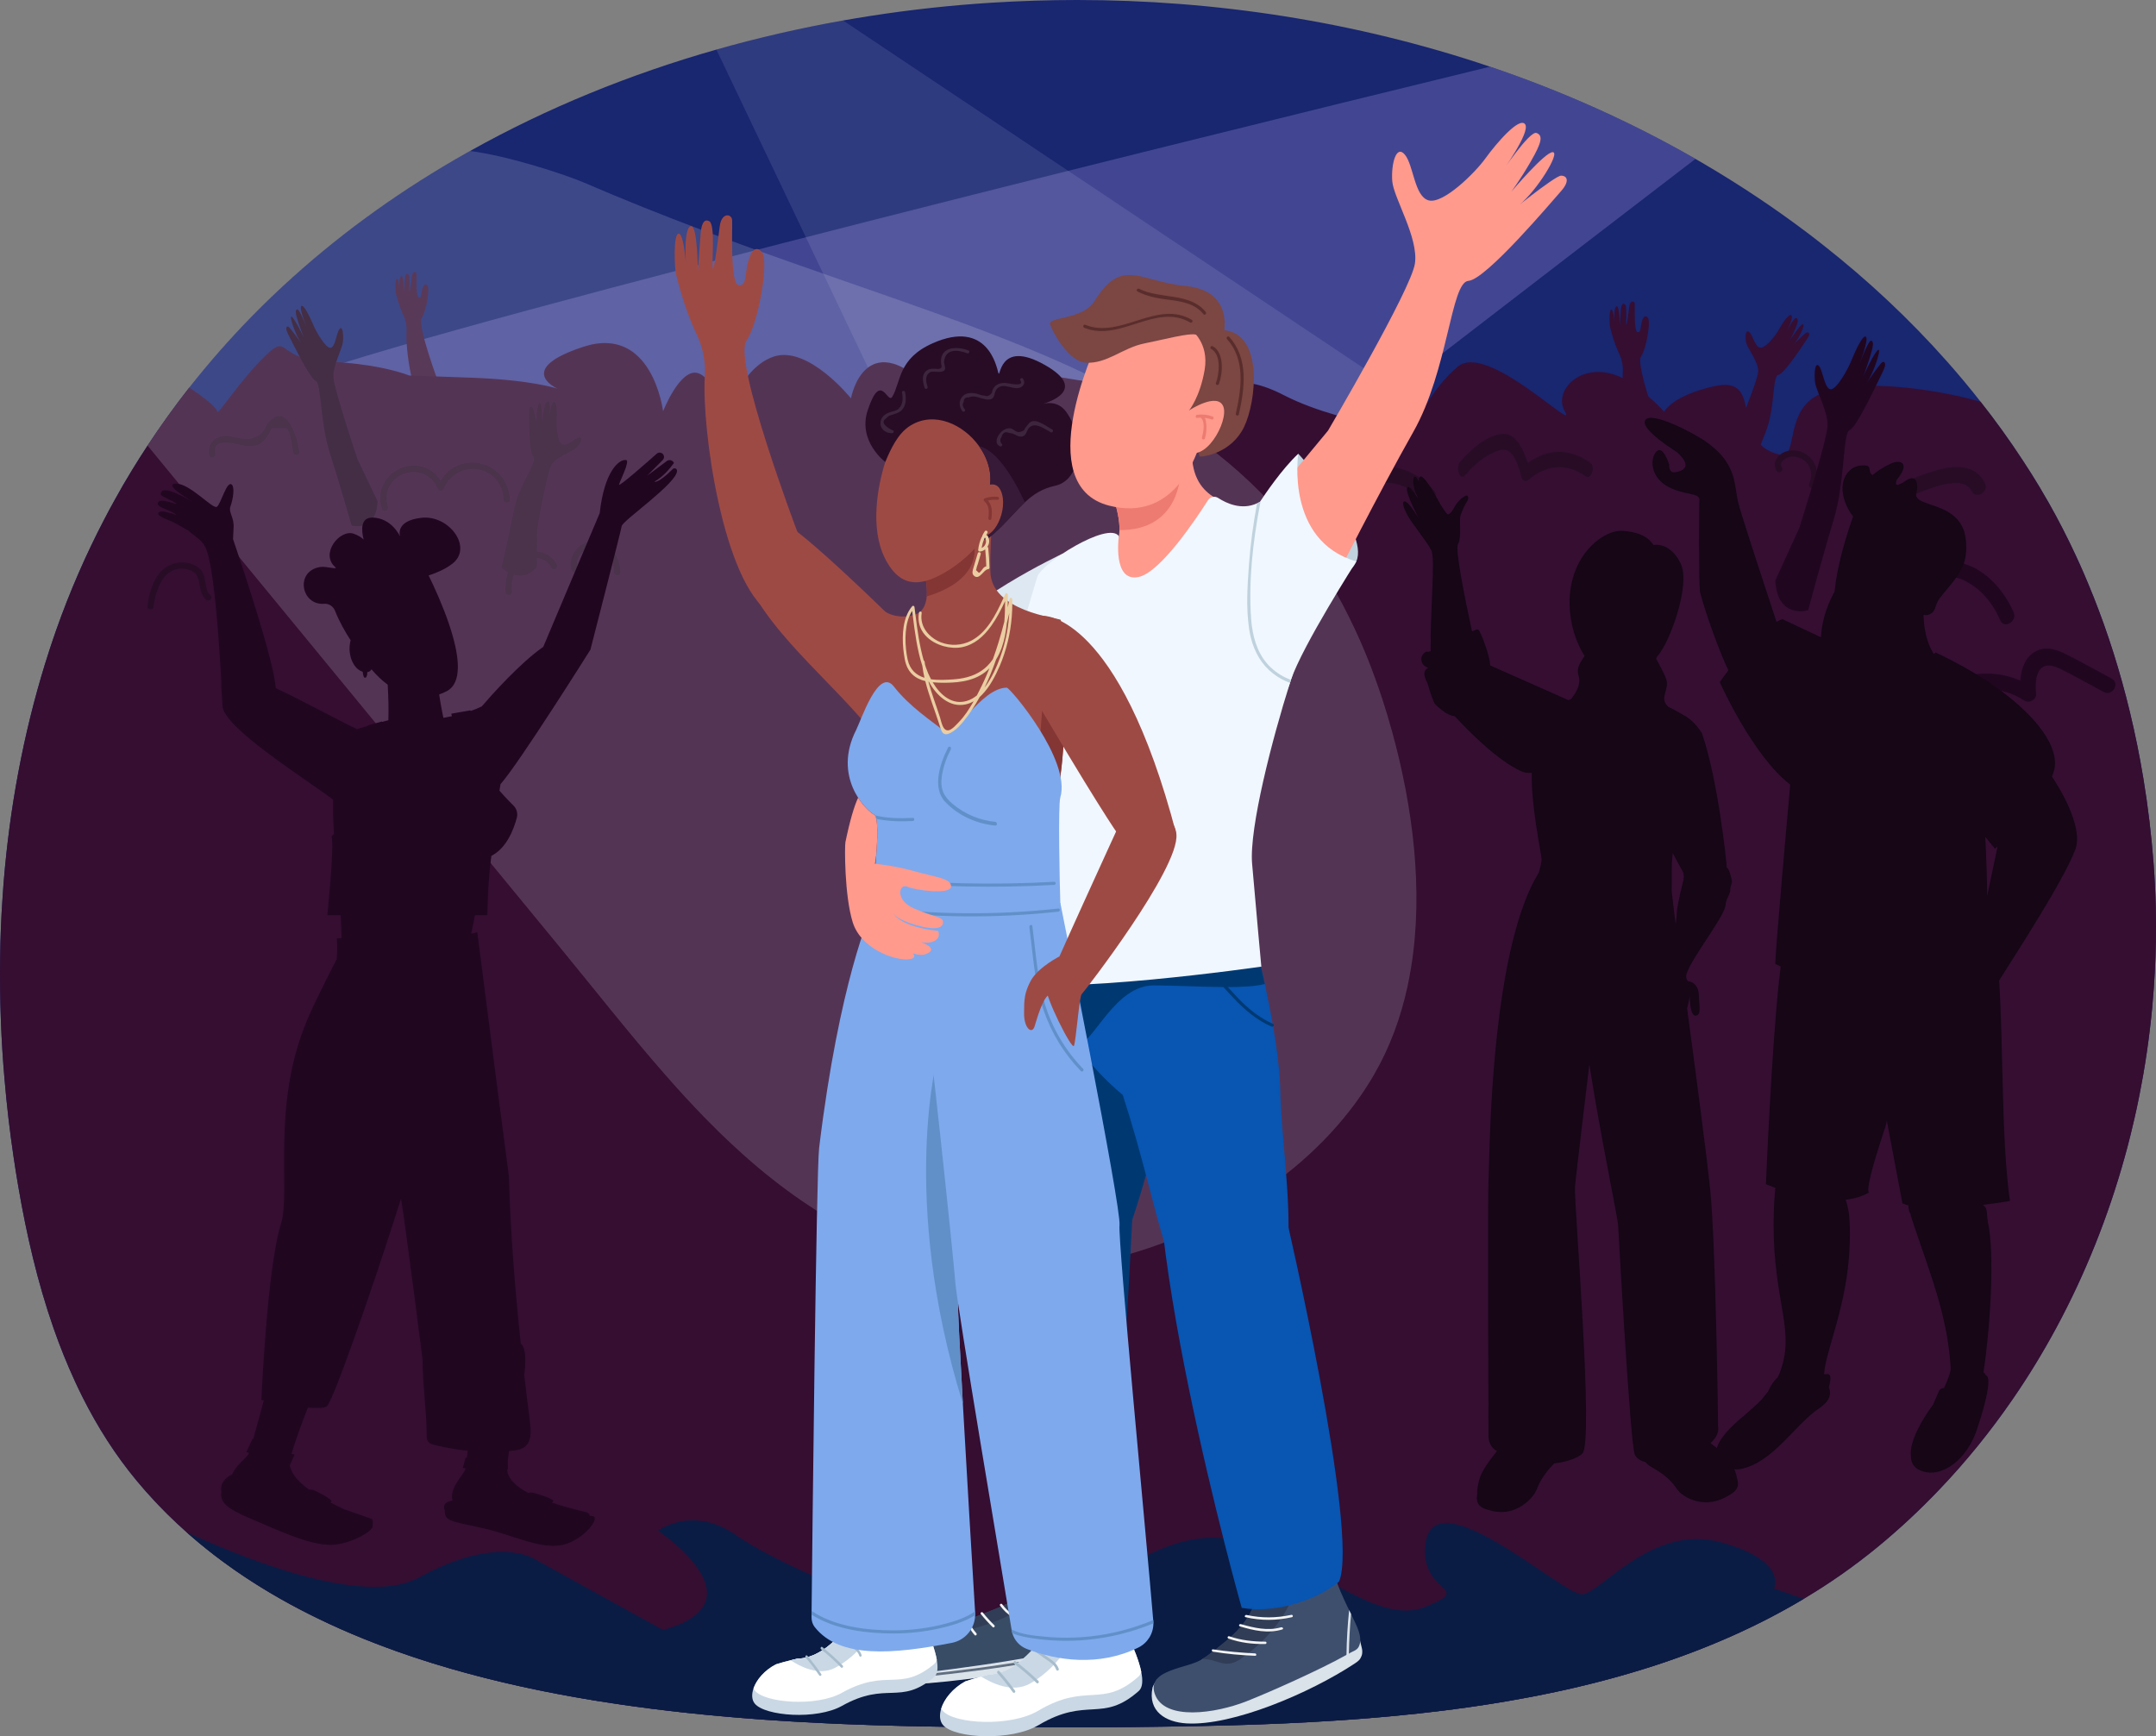
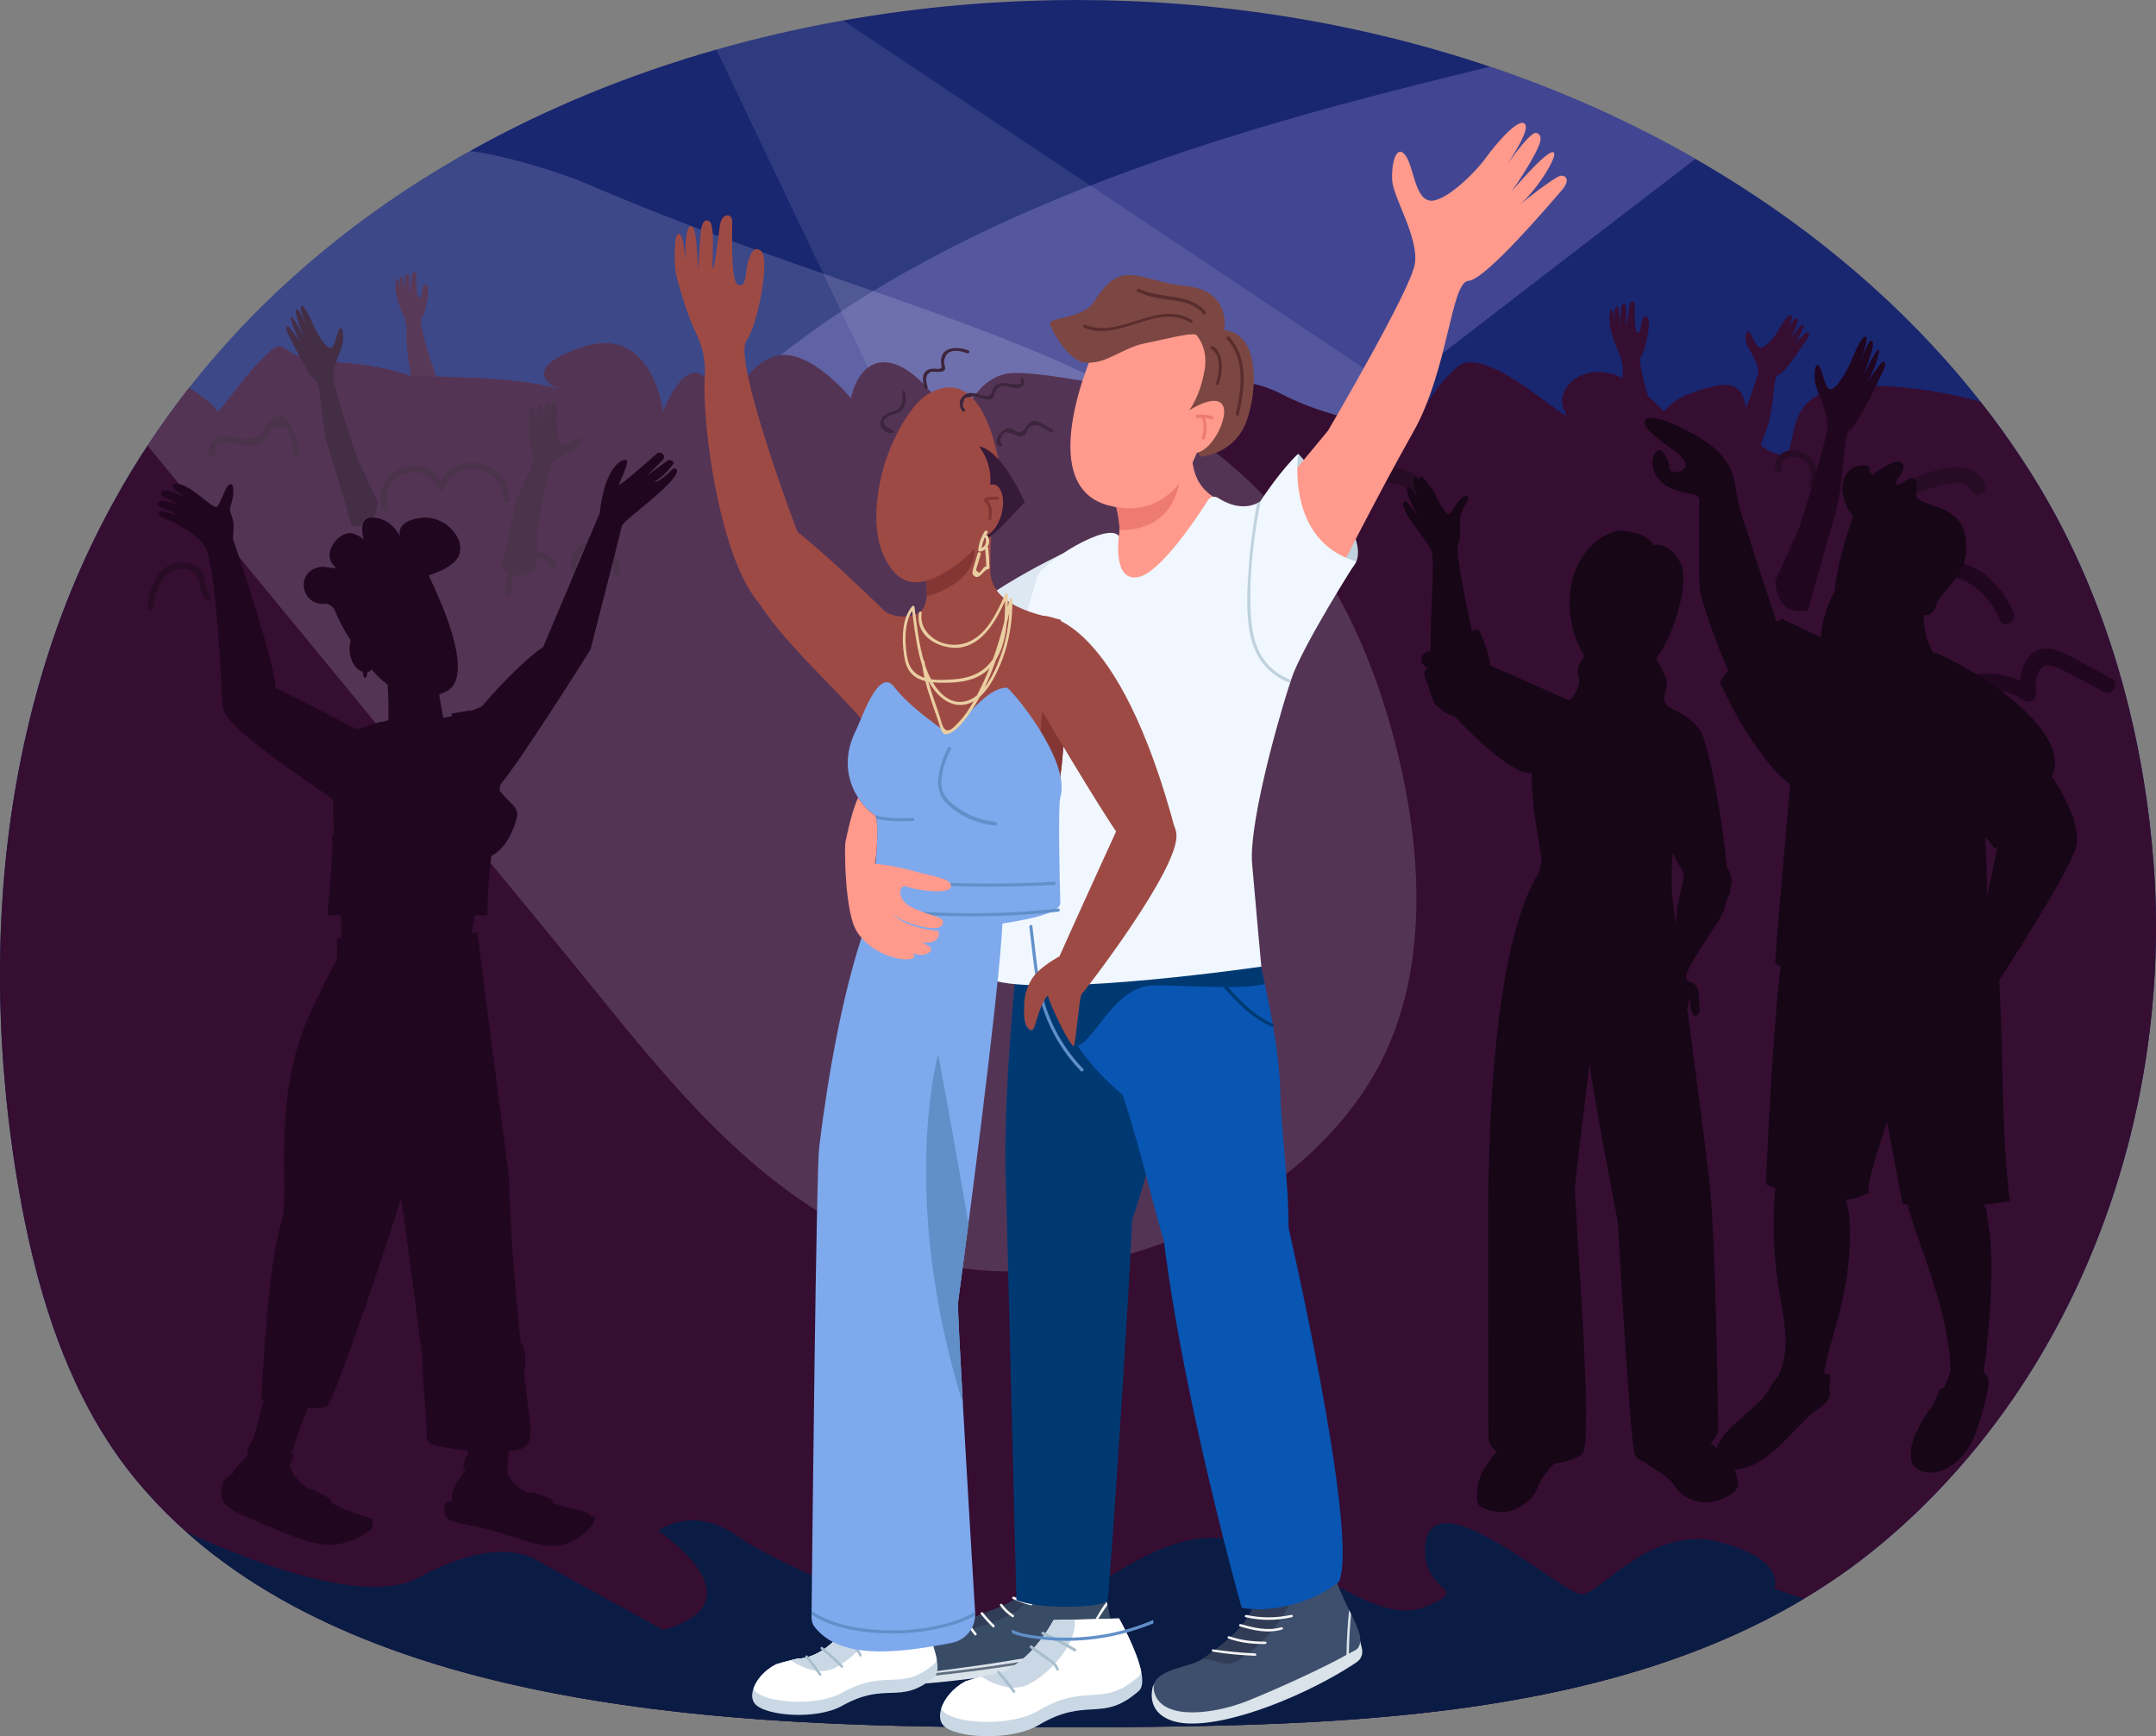
<svg xmlns="http://www.w3.org/2000/svg" width="113" height="91" viewBox="0 0 113 91" fill="none">
  <rect x="0" y="0" width="113" height="91" fill="#808080" stroke="none" />
  <g clip-path="url(#clip0)">
    <path d="M112.999 48.522C113.001 49.6 112.963 50.68 112.887 51.758C112.838 52.467 112.772 53.174 112.687 53.879C112.592 54.69 112.475 55.498 112.336 56.303C112.329 56.336 112.324 56.368 112.318 56.401C112.255 56.756 112.189 57.11 112.118 57.464C112.042 57.853 111.958 58.239 111.87 58.624C111.803 58.918 111.735 59.211 111.661 59.503C111.564 59.893 111.462 60.281 111.354 60.668C110.492 63.765 109.297 66.766 107.778 69.586C107.085 70.871 106.326 72.118 105.498 73.32C104.337 75.007 103.047 76.605 101.625 78.091C100.618 79.148 99.543 80.148 98.406 81.084C97.783 81.595 97.142 82.08 96.486 82.539C96.167 82.762 95.844 82.978 95.518 83.189C95.384 83.276 95.249 83.362 95.112 83.445C94.919 83.567 94.725 83.686 94.529 83.803C94.364 83.901 94.197 84 94.03 84.094C93.891 84.175 93.752 84.253 93.612 84.33C93.592 84.342 93.574 84.352 93.554 84.363C93.52 84.381 93.487 84.399 93.453 84.418C93.356 84.471 93.258 84.525 93.16 84.576C93.085 84.617 93.008 84.657 92.933 84.697C92.848 84.743 92.765 84.785 92.68 84.83C92.582 84.883 92.482 84.933 92.382 84.982C92.27 85.038 92.158 85.094 92.045 85.149C92.017 85.162 91.99 85.177 91.96 85.192C91.798 85.271 91.636 85.348 91.473 85.424C91.378 85.471 91.283 85.515 91.187 85.559C91.134 85.584 91.082 85.606 91.03 85.629C90.953 85.665 90.873 85.701 90.794 85.736C90.683 85.785 90.57 85.834 90.459 85.883C90.423 85.898 90.389 85.914 90.353 85.929C90.199 85.997 90.046 86.06 89.89 86.124C89.889 86.126 89.885 86.127 89.882 86.129C89.707 86.201 89.53 86.273 89.353 86.344C89.173 86.415 88.994 86.486 88.814 86.555C88.634 86.624 88.453 86.693 88.271 86.758C87.908 86.892 87.543 87.02 87.177 87.145C86.993 87.205 86.809 87.266 86.625 87.327C86.44 87.386 86.255 87.445 86.069 87.502C85.928 87.546 85.787 87.589 85.645 87.63C85.411 87.701 85.178 87.769 84.942 87.835C84.784 87.881 84.625 87.925 84.466 87.968C84.331 88.004 84.195 88.042 84.059 88.076C83.938 88.109 83.816 88.141 83.695 88.171C83.585 88.201 83.474 88.229 83.363 88.255C83.19 88.299 83.016 88.34 82.843 88.381C82.722 88.412 82.6 88.44 82.477 88.468C82.338 88.5 82.199 88.531 82.061 88.563C81.886 88.602 81.712 88.64 81.535 88.677C81.378 88.71 81.221 88.743 81.064 88.775C80.888 88.813 80.711 88.847 80.534 88.882C80.371 88.915 80.206 88.946 80.042 88.975C79.7 89.041 79.359 89.102 79.015 89.16C78.889 89.183 78.762 89.204 78.634 89.224C77.552 89.405 76.463 89.558 75.369 89.69C75.225 89.707 75.079 89.724 74.936 89.74C74.738 89.763 74.54 89.786 74.342 89.808C73.881 89.858 73.42 89.904 72.957 89.947C72.78 89.963 72.602 89.98 72.424 89.995C72.321 90.004 72.218 90.014 72.113 90.021C71.948 90.036 71.781 90.051 71.614 90.064C71.465 90.075 71.317 90.086 71.168 90.098C71.029 90.108 70.889 90.119 70.75 90.129C70.628 90.137 70.509 90.145 70.386 90.154C70.19 90.169 69.994 90.18 69.796 90.193C68.977 90.245 68.158 90.288 67.34 90.326C66.948 90.344 66.555 90.359 66.163 90.373C65.957 90.381 65.749 90.388 65.543 90.396C65.259 90.405 64.974 90.414 64.691 90.422C64.344 90.432 64 90.44 63.654 90.449C63.462 90.454 63.269 90.459 63.076 90.462C61.849 90.488 60.636 90.504 59.441 90.517C59.289 90.519 59.137 90.521 58.986 90.522C58.741 90.523 58.495 90.527 58.251 90.528C57.649 90.534 57.047 90.537 56.446 90.537C55.716 90.537 54.969 90.537 54.206 90.535C52.7 90.534 51.133 90.527 49.521 90.504C39.733 90.365 28.309 89.641 19.035 85.882C18.227 85.555 17.438 85.205 16.666 84.829C15.342 84.189 14.075 83.474 12.874 82.679C12.472 82.414 12.078 82.138 11.692 81.853C11.565 81.758 11.435 81.663 11.31 81.567C11.005 81.334 10.706 81.096 10.414 80.852C10.2 80.674 9.99 80.493 9.783 80.31C9.433 79.999 9.09 79.677 8.756 79.347C8.605 79.196 8.455 79.045 8.308 78.89C8.244 78.823 8.182 78.757 8.12 78.691C7.791 78.342 7.473 77.982 7.166 77.611C6.049 76.266 5.117 74.798 4.336 73.246C4.331 73.236 4.326 73.225 4.32 73.215C4.189 72.954 4.063 72.69 3.941 72.424C3.516 71.507 3.139 70.567 2.804 69.607C1.965 67.204 1.386 64.689 0.958 62.187C0.87 61.676 0.788 61.162 0.713 60.648C0.51 59.281 0.35 57.906 0.234 56.53C0.147 55.53 0.085 54.527 0.047 53.524C0.025 52.936 0.01 52.348 0.003 51.76C-0.003 51.232 -0.002 50.703 0.007 50.175C0.02 49.144 0.061 48.114 0.131 47.086C0.146 46.86 0.162 46.635 0.178 46.41C0.183 46.345 0.188 46.281 0.193 46.216C0.509 42.345 1.215 38.514 2.358 34.802C2.438 34.538 2.522 34.276 2.608 34.015C2.715 33.687 2.826 33.361 2.94 33.037C3.655 31.008 4.499 29.075 5.458 27.234C5.63 26.901 5.806 26.574 5.987 26.249C6.287 25.7 6.601 25.159 6.925 24.63C7.188 24.199 7.458 23.775 7.734 23.355C8.423 22.308 9.152 21.295 9.919 20.318C10.932 19.029 12.012 17.801 13.149 16.634C13.867 15.899 14.61 15.186 15.377 14.499C18.135 12.02 21.181 9.862 24.436 8.025C24.503 7.987 24.57 7.949 24.638 7.913C28.671 5.655 33.023 3.887 37.546 2.599C39.724 1.98 41.943 1.471 44.186 1.073C44.669 0.988 45.153 0.908 45.637 0.832C47.74 0.505 49.858 0.274 51.984 0.141C53.471 0.048 54.96 0 56.446 0C58.24 0 60.038 0.069 61.834 0.208C65.506 0.492 69.162 1.068 72.743 1.943C74.548 2.384 76.335 2.9 78.094 3.495C81.828 4.757 85.444 6.365 88.861 8.328C89.031 8.426 89.2 8.524 89.368 8.623C91.216 9.711 93.003 10.9 94.722 12.198C95.001 12.409 95.278 12.623 95.552 12.841C97.895 14.682 100.084 16.728 102.06 18.96C102.663 19.641 103.248 20.341 103.807 21.057C104.588 22.045 105.322 23.065 106.01 24.117C106.312 24.577 106.608 25.044 106.891 25.516C106.895 25.525 106.9 25.531 106.904 25.539C107.066 25.808 107.225 26.081 107.38 26.355C107.887 27.25 108.359 28.171 108.796 29.113C109.11 29.787 109.404 30.472 109.68 31.167C109.692 31.188 109.7 31.213 109.71 31.236C110.49 33.196 111.129 35.228 111.629 37.307C111.909 38.464 112.146 39.632 112.341 40.814C112.582 42.277 112.759 43.754 112.872 45.236C112.932 46.011 112.972 46.79 112.988 47.57C112.995 47.888 112.999 48.204 112.999 48.522Z" fill="#192670" />
-     <path opacity="0.65" d="M88.861 8.328C76.641 17.698 30.692 53.005 30.828 54.082C30.983 55.323 7.734 23.355 14.49 20.249C19.608 17.898 59.191 8.108 78.095 3.495C81.829 4.757 85.444 6.364 88.861 8.328Z" fill="#5858A5" />
+     <path opacity="0.65" d="M88.861 8.328C76.641 17.698 30.692 53.005 30.828 54.082C19.608 17.898 59.191 8.108 78.095 3.495C81.829 4.757 85.444 6.364 88.861 8.328Z" fill="#5858A5" />
    <path opacity="0.11" d="M82.93 26.95C76.731 40.3 53.827 36.744 53.827 36.744L37.546 2.598C39.724 1.979 41.943 1.471 44.187 1.073L82.93 26.95Z" fill="#E7E7F7" />
    <path d="M89.534 25.415C89.38 25.089 89.38 25.089 89.38 25.089C89.38 25.089 87.975 23.7 87.179 23.078C87.179 23.077 85.69 19.139 86.01 18.685C86.283 18.298 86.54 16.832 86.359 16.641C86.177 16.451 86.078 16.747 86.033 16.93C85.987 17.114 86.01 17.467 85.82 17.406C85.63 17.344 85.692 16.054 85.68 15.911C85.669 15.768 85.438 15.731 85.396 16.054C85.357 16.358 85.271 17.054 85.237 17.024C85.203 16.993 85.305 16.023 85.157 15.941C85.009 15.86 84.968 16.072 84.956 16.235C84.945 16.399 84.892 17.094 84.892 17.094C84.892 17.094 84.888 16.019 84.732 16.053C84.6 16.083 84.601 16.558 84.617 16.884C84.592 16.61 84.544 16.246 84.46 16.227C84.323 16.196 84.357 17.023 84.391 17.156C84.419 17.261 84.582 17.948 84.859 18.524C85.005 18.826 85.076 19.16 85.054 19.495C84.981 20.588 85.396 23.695 86.308 24.721C86.998 25.793 88.184 26.747 88.993 27.793C88.993 27.793 89.688 25.741 89.534 25.415Z" fill="#350E32" />
    <path d="M25.052 22.289C24.923 22.016 24.923 22.016 24.923 22.016C24.923 22.016 23.749 20.855 23.083 20.334C23.083 20.334 21.838 17.041 22.106 16.662C22.334 16.338 22.549 15.112 22.397 14.953C22.245 14.794 22.163 15.041 22.124 15.195C22.086 15.348 22.105 15.643 21.946 15.592C21.788 15.541 21.839 14.462 21.83 14.342C21.82 14.223 21.627 14.191 21.592 14.462C21.559 14.716 21.488 15.299 21.459 15.273C21.43 15.247 21.516 14.437 21.392 14.368C21.269 14.3 21.234 14.477 21.225 14.614C21.215 14.751 21.171 15.332 21.171 15.332C21.171 15.332 21.168 14.433 21.037 14.462C20.927 14.487 20.927 14.884 20.941 15.156C20.92 14.927 20.88 14.623 20.809 14.607C20.695 14.581 20.724 15.273 20.752 15.384C20.775 15.472 20.912 16.046 21.143 16.528C21.265 16.781 21.325 17.059 21.306 17.34C21.245 18.254 21.592 20.852 22.355 21.71C22.932 22.606 23.924 23.404 24.6 24.278C24.6 24.277 25.181 22.561 25.052 22.289Z" fill="#3B1336" />
    <path d="M113 48.522C113.002 49.6 112.964 50.68 112.887 51.758C112.838 52.467 112.773 53.174 112.688 53.879C112.593 54.69 112.475 55.498 112.336 56.303C112.33 56.336 112.325 56.368 112.318 56.401C112.256 56.757 112.189 57.11 112.119 57.464C112.042 57.853 111.959 58.239 111.871 58.625C111.804 58.918 111.735 59.211 111.661 59.503C111.565 59.893 111.462 60.282 111.354 60.668C110.493 63.765 109.297 66.766 107.778 69.586C107.085 70.871 106.326 72.118 105.499 73.32C104.338 75.007 103.048 76.605 101.625 78.091C100.618 79.148 99.544 80.148 98.406 81.084C97.783 81.595 97.142 82.08 96.487 82.539C96.168 82.762 95.844 82.978 95.519 83.189C95.385 83.276 95.249 83.362 95.113 83.445C94.92 83.567 94.726 83.686 94.529 83.803C94.364 83.901 94.197 84 94.031 84.094C93.892 84.175 93.753 84.253 93.612 84.33C93.592 84.342 93.575 84.352 93.555 84.363C93.521 84.381 93.488 84.399 93.453 84.418C93.357 84.471 93.259 84.525 93.16 84.576C93.085 84.617 93.009 84.657 92.933 84.697C92.848 84.743 92.765 84.785 92.68 84.83C92.582 84.883 92.482 84.933 92.382 84.982C92.271 85.038 92.158 85.094 92.046 85.149C92.018 85.162 91.99 85.177 91.96 85.192C91.799 85.271 91.637 85.348 91.473 85.424C91.378 85.469 91.284 85.515 91.187 85.557C91.135 85.582 91.082 85.606 91.031 85.629C90.954 85.665 90.874 85.701 90.795 85.736C90.684 85.785 90.571 85.834 90.46 85.883C90.424 85.898 90.389 85.914 90.353 85.929C90.199 85.997 90.046 86.06 89.891 86.124C89.889 86.126 89.886 86.127 89.882 86.129C89.707 86.201 89.531 86.273 89.354 86.344C89.174 86.415 88.994 86.486 88.814 86.555C88.634 86.624 88.453 86.693 88.272 86.758C87.909 86.892 87.544 87.02 87.178 87.145C86.993 87.205 86.81 87.266 86.625 87.327C86.44 87.386 86.256 87.445 86.069 87.502C85.929 87.546 85.788 87.589 85.646 87.63C85.412 87.701 85.178 87.769 84.943 87.835C84.784 87.881 84.626 87.925 84.467 87.968C84.332 88.004 84.195 88.042 84.06 88.076C83.939 88.109 83.816 88.141 83.695 88.171C83.586 88.201 83.475 88.229 83.364 88.255C83.19 88.299 83.017 88.34 82.844 88.381C82.722 88.412 82.6 88.44 82.478 88.468C82.338 88.5 82.2 88.531 82.062 88.563C81.887 88.602 81.712 88.64 81.536 88.677C81.379 88.71 81.222 88.743 81.065 88.775C80.888 88.813 80.712 88.847 80.535 88.882C80.371 88.915 80.206 88.946 80.043 88.975C79.701 89.041 79.359 89.102 79.016 89.16C78.89 89.183 78.763 89.204 78.635 89.224C77.552 89.405 76.464 89.558 75.37 89.69C75.225 89.707 75.08 89.724 74.936 89.74C74.738 89.763 74.54 89.786 74.343 89.808C73.882 89.858 73.421 89.904 72.957 89.947C72.781 89.963 72.603 89.98 72.424 89.995C72.321 90.004 72.218 90.014 72.114 90.021C71.948 90.036 71.782 90.051 71.615 90.064C71.466 90.075 71.317 90.086 71.169 90.098C71.03 90.108 70.889 90.119 70.75 90.129C70.629 90.137 70.51 90.145 70.387 90.154C70.191 90.169 69.995 90.18 69.797 90.193C68.978 90.245 68.159 90.288 67.341 90.326C66.949 90.344 66.556 90.359 66.164 90.373C65.958 90.381 65.75 90.388 65.544 90.396C65.259 90.405 64.975 90.414 64.692 90.422C64.345 90.432 64 90.44 63.655 90.449C63.462 90.454 63.269 90.459 63.076 90.462C61.85 90.488 60.636 90.504 59.441 90.517C59.289 90.519 59.137 90.521 58.987 90.522C58.741 90.524 58.496 90.527 58.251 90.528C57.65 90.534 57.048 90.537 56.446 90.537C55.717 90.537 54.969 90.537 54.206 90.535C52.7 90.534 51.134 90.527 49.522 90.504C39.734 90.365 28.31 89.641 19.036 85.882C18.228 85.555 17.438 85.205 16.667 84.829C15.342 84.189 14.075 83.474 12.875 82.679C12.473 82.414 12.079 82.138 11.693 81.853C11.565 81.758 11.436 81.663 11.31 81.567C11.006 81.334 10.707 81.096 10.415 80.852C10.2 80.674 9.991 80.493 9.783 80.31C9.434 79.999 9.09 79.677 8.756 79.347C8.606 79.196 8.456 79.045 8.308 78.89C8.244 78.824 8.181 78.759 8.12 78.691C7.792 78.342 7.474 77.982 7.167 77.612C6.05 76.266 5.118 74.798 4.337 73.246C4.332 73.236 4.327 73.225 4.321 73.215C4.19 72.954 4.064 72.69 3.941 72.424C3.516 71.507 3.14 70.567 2.805 69.607C1.966 67.204 1.387 64.689 0.959 62.187C0.871 61.676 0.789 61.163 0.713 60.648C0.511 59.281 0.35 57.906 0.235 56.53C0.148 55.53 0.086 54.527 0.048 53.525C0.025 52.936 0.01 52.348 0.004 51.76C-0.002 51.232 -0.001 50.703 0.007 50.175C0.02 49.144 0.061 48.114 0.132 47.086C0.146 46.86 0.163 46.635 0.179 46.41C0.184 46.345 0.189 46.281 0.194 46.216C0.51 42.345 1.216 38.514 2.359 34.802C2.439 34.538 2.522 34.276 2.609 34.015C2.715 33.687 2.827 33.361 2.941 33.037C3.655 31.008 4.499 29.075 5.459 27.234C5.63 26.902 5.807 26.574 5.987 26.249C6.288 25.7 6.602 25.159 6.926 24.63C7.189 24.199 7.459 23.775 7.735 23.355C8.423 22.308 9.153 21.295 9.919 20.318C10.704 20.811 11.38 21.4 11.38 21.552C11.38 21.847 12.406 20.179 13.664 18.889C13.733 18.819 13.802 18.75 13.87 18.683C13.885 18.668 13.899 18.654 13.914 18.64C13.979 18.578 14.04 18.521 14.095 18.472C14.193 18.385 14.277 18.318 14.349 18.267C14.393 18.237 14.434 18.213 14.471 18.195C14.673 18.095 14.79 18.154 14.963 18.274C14.965 18.274 14.965 18.276 14.967 18.276C15.131 18.39 15.341 18.558 15.714 18.698C16.05 18.825 16.514 18.929 17.189 18.956C17.219 18.957 17.249 18.957 17.279 18.959C17.417 18.966 17.552 18.972 17.683 18.98C17.804 18.989 17.923 18.997 18.039 19.007C19.027 19.087 19.805 19.226 20.366 19.359C21.079 19.526 21.442 19.68 21.442 19.68C21.442 19.68 21.442 19.68 21.551 19.684C21.698 19.689 22.045 19.702 22.863 19.73C23.307 19.747 23.89 19.768 24.656 19.794C27.734 19.902 29.1 20.331 29.212 20.368C29.068 20.3 27.065 19.328 30.569 18.178C34.199 16.987 34.753 21.554 34.753 21.554C34.753 21.554 35.65 19.267 36.584 19.558C36.71 19.597 36.829 19.673 36.938 19.774C37.64 20.412 38.005 22.064 38.005 22.064C38.005 22.064 38.369 20.715 39.198 19.696C39.563 19.247 40.016 18.862 40.569 18.685C42.375 18.104 44.601 20.878 44.601 20.878C44.601 20.878 44.795 19.792 45.492 19.266C45.817 19.02 46.252 18.895 46.827 19.062C47.01 19.116 47.192 19.197 47.37 19.295C47.734 19.503 48.083 19.795 48.403 20.122C48.473 20.194 48.542 20.268 48.609 20.342C48.678 20.417 48.743 20.493 48.807 20.568C49.323 21.186 49.734 21.84 49.969 22.246C50.112 22.492 50.19 22.646 50.19 22.646C50.19 22.646 50.211 22.556 50.259 22.405C50.364 22.074 50.591 21.456 50.981 20.877C51.004 20.845 51.025 20.813 51.049 20.781C51.086 20.732 51.124 20.68 51.161 20.631C51.605 20.071 52.218 19.601 53.042 19.555C53.648 19.52 54.571 19.622 55.616 19.779C55.977 19.833 56.353 19.896 56.736 19.96C57.19 20.037 57.655 20.117 58.114 20.199C58.324 20.235 58.536 20.273 58.745 20.307C60.476 20.607 62.039 20.853 62.653 20.724C62.692 20.715 62.731 20.706 62.769 20.696C62.808 20.688 62.846 20.678 62.883 20.667C63.16 20.588 63.412 20.483 63.665 20.382C64.076 20.218 64.489 20.064 65.017 20.055C65.069 20.052 65.123 20.054 65.177 20.055C65.342 20.062 65.519 20.082 65.709 20.121C66.153 20.209 66.677 20.395 67.314 20.724C68.145 21.151 69.121 21.499 70.069 21.772C70.401 21.869 70.731 21.958 71.049 22.035C72.687 22.441 74.027 22.616 74.027 22.616C74.027 22.616 74.233 22.095 74.631 21.41C74.67 21.346 74.71 21.28 74.75 21.212C75.147 20.562 75.705 19.804 76.413 19.212C77.968 17.912 82.739 22.799 82.013 21.554C81.372 20.453 82.954 18.795 85.045 19.814C85.323 19.95 85.611 20.132 85.903 20.371C86.085 20.52 86.246 20.655 86.387 20.776C86.815 21.145 87.071 21.4 87.211 21.579C87.493 21.189 88.105 20.65 89.803 20.252C91.108 19.947 91.348 20.563 91.516 21.376C91.649 22.021 91.737 22.79 92.278 23.313C92.515 23.545 92.842 23.729 93.299 23.834C93.514 23.883 93.643 23.801 93.733 23.634C94.044 23.054 93.894 21.451 95.244 20.724C95.273 20.707 95.305 20.692 95.336 20.677C96.045 20.332 97.123 20.204 98.323 20.222C100.153 20.25 102.269 20.614 103.807 21.059C104.587 22.047 105.321 23.067 106.009 24.119C106.312 24.579 106.608 25.046 106.891 25.518C106.894 25.527 106.899 25.533 106.904 25.541C107.065 25.81 107.224 26.084 107.38 26.357C107.887 27.252 108.359 28.173 108.795 29.115C109.109 29.788 109.404 30.474 109.68 31.169C109.691 31.19 109.7 31.215 109.709 31.238C110.49 33.197 111.129 35.23 111.629 37.309C111.908 38.466 112.145 39.634 112.34 40.816C112.582 42.279 112.759 43.756 112.871 45.239C112.932 46.013 112.971 46.792 112.988 47.572C112.995 47.888 113 48.204 113 48.522Z" fill="#350E32" />
-     <path d="M83.352 24.257C82.29 23.489 81.124 23.488 80.08 24.267C79.798 23.424 79.409 22.693 78.75 22.742C77.965 22.802 77.151 23.482 76.528 24.207C76.267 24.513 76.519 25.222 76.784 24.913C77.263 24.356 77.785 23.919 78.36 23.684C78.677 23.555 78.977 23.474 79.252 23.81C79.488 24.099 79.625 24.599 79.75 25.019C79.81 25.222 79.984 25.264 80.097 25.165C81.028 24.347 82.127 24.26 83.097 24.962C83.391 25.176 83.649 24.472 83.352 24.257Z" fill="#280C26" />
    <path d="M105.538 32.095C105.068 30.992 104.123 29.891 102.934 29.543C102.493 29.414 101.949 29.399 101.564 29.687C101.395 29.814 101.281 29.98 101.207 30.177C101.169 30.278 101.18 30.428 101.13 30.518C101.105 30.562 101.094 30.593 101.09 30.614C101.074 30.597 101.042 30.576 100.981 30.556C100.364 30.364 99.96 29.901 99.249 29.911C98.751 29.918 98.235 30.13 97.927 30.531C97.321 31.322 97.878 32.483 98.866 32.483C99.392 32.483 99.393 31.664 98.866 31.664C98.787 31.43 98.708 31.197 98.63 30.962C98.74 30.901 98.85 30.839 98.96 30.778C99.248 30.686 99.525 30.752 99.797 30.849C100.182 30.984 100.469 31.283 100.839 31.432C101.203 31.578 101.584 31.508 101.79 31.153C101.895 30.973 101.854 30.727 101.95 30.558C102.245 30.036 102.854 30.356 103.213 30.57C103.966 31.018 104.492 31.71 104.832 32.507C105.038 32.992 105.743 32.575 105.538 32.095Z" fill="#210620" />
    <path d="M110.67 35.562C109.915 35.158 109.166 34.736 108.401 34.349C107.915 34.103 107.384 33.862 106.838 34.073C106.178 34.327 105.936 35.003 105.887 35.672C104.314 34.974 102.443 35.278 101.147 36.467C101.014 36.589 100.995 36.811 101.083 36.963C101.301 37.336 101.556 37.533 101.976 37.639C102.486 37.768 102.704 36.978 102.193 36.849C102.155 36.821 102.117 36.792 102.079 36.765C103.27 35.924 104.865 35.905 106.101 36.721C106.345 36.882 106.748 36.674 106.716 36.368C106.623 35.459 106.82 34.477 107.988 35.056C108.755 35.437 109.502 35.866 110.257 36.269C110.722 36.518 111.135 35.811 110.67 35.562Z" fill="#210620" />
    <path d="M75.156 25.7C74.531 24.981 73.603 24.442 72.626 24.481C71.74 24.517 71.035 25.125 70.996 26.026C70.974 26.553 71.791 26.552 71.814 26.026C71.849 25.209 72.815 25.225 73.371 25.42C73.859 25.591 74.241 25.893 74.578 26.28C74.924 26.678 75.5 26.097 75.156 25.7Z" fill="#280C26" />
    <path d="M104.034 25.318C103.169 23.617 100.677 24.957 99.445 25.415C98.956 25.597 99.167 26.389 99.662 26.205C100.456 25.91 102.796 24.685 103.328 25.732C103.567 26.201 104.273 25.787 104.034 25.318Z" fill="#280C26" />
    <path d="M94.293 23.65C93.958 23.566 93.572 23.601 93.3 23.831C93.05 24.043 92.921 24.38 93.112 24.672C93.226 24.848 93.509 24.684 93.394 24.506C93.225 24.248 93.552 24.006 93.78 23.954C93.996 23.905 94.237 23.95 94.43 24.051C94.897 24.294 95.044 24.87 94.827 25.334C94.737 25.524 95.019 25.69 95.109 25.5C95.456 24.759 95.115 23.858 94.293 23.65Z" fill="#280C26" />
    <path d="M11.035 31.203C10.651 30.87 10.889 30.194 10.473 29.813C10.168 29.534 9.713 29.436 9.312 29.494C8.226 29.652 7.834 30.839 7.729 31.782C7.706 31.991 8.033 31.99 8.056 31.782C8.155 30.891 8.604 29.641 9.729 29.826C10.757 29.994 10.22 30.928 10.803 31.435C10.962 31.572 11.194 31.341 11.035 31.203Z" fill="#280C26" />
    <path d="M23.099 25.203C22.081 23.56 19.434 24.648 20.013 26.659C20.071 26.861 20.387 26.775 20.328 26.571C19.825 24.825 22.232 23.966 22.959 25.64C23.006 25.746 23.196 25.748 23.242 25.64C23.943 23.988 26.304 24.332 26.391 26.179C26.401 26.389 26.727 26.39 26.718 26.179C26.623 24.154 24.076 23.54 23.099 25.203Z" fill="#280C26" />
    <path d="M31.153 28.363C30.379 28.341 29.73 29.122 29.954 29.873C30.015 30.075 30.33 29.988 30.269 29.786C30.083 29.162 30.724 28.552 31.343 28.722C31.894 28.873 32.187 29.455 32.187 29.991C32.186 30.202 32.514 30.203 32.514 29.991C32.515 29.226 31.985 28.386 31.153 28.363Z" fill="#280C26" />
    <path d="M29.183 29.59C28.883 28.968 28.103 28.755 27.484 29.018C26.715 29.343 26.444 30.253 26.498 31.022C26.513 31.231 26.84 31.233 26.825 31.022C26.784 30.438 26.921 29.757 27.443 29.409C27.928 29.085 28.64 29.217 28.9 29.755C28.992 29.945 29.274 29.779 29.183 29.59Z" fill="#280C26" />
    <path d="M14.034 22.188C13.928 22.32 13.88 22.536 13.766 22.652C13.412 23.011 13.004 23.057 12.552 22.967C12.236 22.903 11.889 22.787 11.564 22.883C11.107 23.018 10.868 23.398 10.965 23.858C11.009 24.064 11.324 23.977 11.28 23.77C11.077 22.817 12.537 23.327 12.845 23.36C13.121 23.39 13.39 23.388 13.637 23.249C13.872 23.116 13.941 22.927 14.098 22.722C14.147 22.628 14.198 22.533 14.25 22.44C14.503 22.443 14.756 22.446 15.009 22.45C15.23 22.581 15.338 23.509 15.36 23.686C15.386 23.892 15.714 23.894 15.687 23.686C15.591 22.934 15.011 20.97 14.034 22.188Z" fill="#280C26" />
    <path d="M89.829 24.566L90.917 22.84C90.917 22.84 92.144 19.955 92.151 19.453C92.159 18.95 91.582 18.258 91.517 17.946C91.452 17.634 91.497 17.234 91.69 17.412C91.884 17.589 91.974 18.187 92.258 18.221C92.542 18.255 93.063 17.59 93.229 17.281C93.395 16.973 93.77 16.398 93.897 16.537C94.025 16.676 93.554 17.537 93.554 17.537C93.554 17.537 93.996 16.643 94.134 16.673C94.271 16.703 94.254 16.849 94.097 17.227C93.939 17.606 93.801 17.851 93.801 17.851C93.801 17.851 94.347 17.003 94.492 16.996C94.637 16.989 94.278 17.777 93.989 18.077C93.7 18.378 94.586 17.438 94.705 17.422C94.825 17.406 94.886 17.506 94.743 17.716C94.6 17.925 93.541 19.581 93.21 19.648C92.878 19.716 93.049 21.389 92.538 22.65C92.028 23.91 91.417 25.651 91.417 25.651C91.417 25.651 89.966 25.894 89.829 24.566Z" fill="#350E32" />
    <path d="M19.79 26.267L18.739 24.06C18.739 24.06 17.508 20.401 17.478 19.773C17.448 19.146 17.929 18.31 17.972 17.923C18.015 17.536 17.956 17.035 17.792 17.247C17.628 17.46 17.576 18.201 17.325 18.23C17.073 18.26 16.578 17.404 16.414 17.012C16.252 16.619 15.89 15.884 15.783 16.05C15.676 16.217 16.137 17.316 16.137 17.316C16.137 17.316 15.7 16.179 15.579 16.209C15.458 16.24 15.48 16.422 15.638 16.903C15.796 17.383 15.931 17.695 15.931 17.695C15.931 17.695 15.405 16.611 15.275 16.595C15.146 16.579 15.503 17.579 15.775 17.969C16.046 18.358 15.212 17.142 15.105 17.116C14.998 17.091 14.948 17.212 15.085 17.481C15.222 17.75 16.245 19.866 16.544 19.966C16.842 20.066 16.77 22.146 17.284 23.745C17.799 25.343 18.426 27.545 18.426 27.545C18.426 27.545 19.731 27.918 19.79 26.267Z" fill="#210620" />
    <path d="M93.048 30.428L94.306 27.668C94.306 27.668 95.758 23.1 95.783 22.321C95.808 21.541 95.194 20.513 95.132 20.035C95.07 19.556 95.133 18.932 95.341 19.192C95.549 19.453 95.629 20.371 95.942 20.402C96.254 20.434 96.852 19.362 97.046 18.871C97.24 18.38 97.673 17.46 97.809 17.665C97.945 17.87 97.396 19.242 97.396 19.242C97.396 19.242 97.915 17.822 98.066 17.858C98.217 17.893 98.193 18.12 98.006 18.719C97.82 19.319 97.66 19.709 97.66 19.709C97.66 19.709 98.29 18.353 98.451 18.331C98.611 18.308 98.189 19.557 97.859 20.045C97.531 20.534 98.541 19.008 98.673 18.974C98.806 18.94 98.871 19.09 98.706 19.426C98.541 19.762 97.315 22.411 96.947 22.541C96.578 22.672 96.711 25.252 96.106 27.246C95.5 29.241 94.767 31.985 94.767 31.985C94.767 31.985 93.155 32.477 93.048 30.428Z" fill="#210620" />
    <path d="M28.132 29.707L28.151 27.738C28.151 27.738 28.66 24.757 28.916 24.346C29.172 23.935 30 23.676 30.215 23.457C30.431 23.238 30.603 22.89 30.353 22.933C30.104 22.976 29.72 23.412 29.471 23.292C29.223 23.171 29.148 22.359 29.174 22.022C29.199 21.684 29.195 21.023 29.02 21.068C28.844 21.114 28.777 22.059 28.777 22.059C28.777 22.059 28.884 21.102 28.757 21.054C28.63 21.006 28.568 21.134 28.498 21.523C28.428 21.912 28.413 22.183 28.413 22.183C28.413 22.183 28.412 21.21 28.299 21.129C28.185 21.047 28.066 21.873 28.143 22.268C28.22 22.664 27.992 21.438 27.903 21.362C27.815 21.287 27.713 21.335 27.719 21.58C27.726 21.825 27.722 23.722 27.956 23.95C28.189 24.178 27.178 25.445 26.935 26.735C26.691 28.024 26.28 29.755 26.28 29.755C26.28 29.755 27.328 30.712 28.132 29.707Z" fill="#280C26" />
    <path opacity="0.18" d="M73.953 50.733C73.898 51.072 73.834 51.408 73.762 51.741C73.41 53.343 72.85 54.882 72.028 56.303C71.971 56.404 71.911 56.506 71.85 56.606C71.739 56.788 71.625 56.968 71.506 57.147C71.435 57.253 71.363 57.36 71.29 57.464C71.197 57.599 71.102 57.732 71.004 57.863C70.812 58.121 70.613 58.376 70.407 58.625C69.529 59.687 68.519 60.66 67.41 61.535C67.212 61.692 67.013 61.846 66.809 61.995C65.056 63.288 63.087 64.344 61.025 65.12C61.022 65.122 61.017 65.124 61.014 65.124C60.432 65.343 59.845 65.54 59.251 65.712C59.088 65.761 58.924 65.807 58.761 65.852C58.681 65.873 58.6 65.894 58.519 65.915C57.484 66.183 56.437 66.379 55.396 66.502C54.538 66.6 53.682 66.649 52.84 66.641C52.031 66.636 51.232 66.581 50.45 66.473C50.298 66.453 50.147 66.43 49.997 66.404C49.61 66.341 49.225 66.264 48.847 66.173C48.076 65.988 47.327 65.745 46.608 65.444C45.252 64.876 43.998 64.21 42.822 63.464C40.657 62.091 38.758 60.444 36.979 58.625C36.608 58.244 36.243 57.858 35.881 57.464L35.822 57.401C35.492 57.04 35.164 56.673 34.84 56.302C33.874 55.201 32.93 54.057 31.98 52.89C31.097 51.806 30.209 50.7 29.296 49.589C26.874 46.642 24.451 43.694 22.029 40.748C21.889 40.576 21.748 40.405 21.608 40.233C20.921 39.399 20.236 38.563 19.549 37.729C19.31 37.439 19.072 37.147 18.833 36.857C18.646 36.63 18.458 36.402 18.272 36.174C17.876 35.692 17.479 35.21 17.083 34.729C16.807 34.393 16.532 34.057 16.256 33.721C15.834 33.208 15.414 32.697 14.992 32.184C14.854 32.017 14.717 31.85 14.58 31.683C14.151 31.162 13.724 30.642 13.296 30.121C11.442 27.866 9.589 25.61 7.735 23.355C8.424 22.308 9.153 21.295 9.92 20.318C10.933 19.029 12.013 17.801 13.15 16.634C13.868 15.899 14.611 15.186 15.378 14.499C18.136 12.02 21.182 9.862 24.438 8.025C24.504 7.987 24.572 7.949 24.639 7.913C26.674 8.175 29.641 9.152 30.633 9.58C32.721 10.48 34.76 11.291 36.747 12.04C36.951 12.116 37.155 12.192 37.358 12.269C37.458 12.305 37.557 12.343 37.656 12.379C37.895 12.467 38.133 12.556 38.37 12.641C38.772 12.79 39.172 12.934 39.567 13.077C39.592 13.087 39.616 13.095 39.639 13.103C39.737 13.139 39.835 13.173 39.933 13.208C41.024 13.6 42.095 13.977 43.148 14.344C48.203 16.109 52.816 17.659 56.863 19.579C57.286 19.781 57.705 19.986 58.115 20.197C58.275 20.277 58.434 20.359 58.591 20.443C59.696 21.023 60.754 21.639 61.761 22.306C62.018 22.477 62.27 22.649 62.52 22.826C62.625 22.9 62.728 22.973 62.831 23.049C62.872 23.078 62.913 23.108 62.954 23.138C63.07 23.223 63.186 23.31 63.302 23.396C63.447 23.508 63.593 23.619 63.735 23.733C64.569 24.39 65.362 25.095 66.111 25.855C66.157 25.901 66.203 25.946 66.245 25.992C66.342 26.089 66.435 26.187 66.528 26.287C67.249 27.054 67.928 27.877 68.564 28.763C68.728 28.991 68.886 29.22 69.043 29.456C69.242 29.755 69.437 30.061 69.626 30.374C69.728 30.543 69.829 30.715 69.928 30.889C69.97 30.959 70.01 31.029 70.051 31.102C70.16 31.297 70.269 31.495 70.375 31.695C70.811 32.52 71.22 33.39 71.598 34.312C71.769 34.73 71.934 35.16 72.091 35.599C72.217 35.947 72.34 36.301 72.456 36.661C72.636 37.208 72.804 37.772 72.964 38.352C74.035 42.236 74.624 46.648 73.953 50.733Z" fill="#E7E7F7" />
    <path d="M35.484 24.665C35.484 24.664 35.484 24.663 35.484 24.662C35.475 24.553 35.339 24.507 35.261 24.584C34.488 25.357 34.299 25.247 34.299 25.247C34.805 24.943 35.092 24.578 35.325 24.261C35.309 24.238 35.293 24.216 35.274 24.195C35.195 24.1 35.051 24.088 34.951 24.163C34.501 24.503 33.947 24.911 33.919 24.931L34.736 24.111C34.845 24.002 34.816 23.817 34.678 23.747L34.673 23.745C34.591 23.703 34.492 23.716 34.423 23.778C33.986 24.165 32.402 25.564 32.444 25.397C32.492 25.204 33.049 24.132 32.808 24.108C32.427 24.07 31.672 24.721 31.431 26.895L28.473 33.903C27.256 34.747 25.744 36.45 25.248 37.025C25.062 37.116 24.865 37.196 24.668 37.264C24.663 37.243 24.66 37.231 24.66 37.231L24.488 37.26L24.113 37.325L23.816 37.377L23.651 37.406L23.685 37.536C23.524 37.572 23.373 37.6 23.239 37.625C23.236 37.607 23.232 37.591 23.229 37.573C23.21 37.48 23.19 37.384 23.172 37.289C23.116 37 23.063 36.7 23.018 36.398C23.154 36.351 23.288 36.294 23.42 36.224C24.222 35.799 24.08 34.464 23.651 33.071C23.611 32.941 23.569 32.81 23.525 32.68C23.207 31.747 22.789 30.823 22.466 30.161C22.907 30.018 23.34 29.828 23.7 29.553C24.816 28.703 23.539 26.976 22.093 27.138C20.703 27.293 20.954 28.072 20.976 28.133C20.947 28.067 20.526 27.158 19.535 27.128C18.889 27.108 18.935 27.778 19.058 28.279C18.952 28.171 18.79 28.065 18.541 27.975C17.818 27.718 16.767 29.006 17.561 29.716C17.75 29.885 17.114 29.666 16.789 29.716C15.451 29.92 15.77 31.732 16.985 31.647C17.161 31.634 17.331 31.704 17.445 31.83C17.492 31.88 17.53 31.939 17.556 32.006C17.786 32.592 18.105 33.142 18.378 33.56C18.373 33.577 18.368 33.595 18.363 33.614C18.198 34.332 18.529 35.074 19.012 35.209C19.016 35.296 19.031 35.381 19.062 35.466C19.089 35.539 19.182 35.538 19.209 35.466C19.218 35.441 19.226 35.417 19.232 35.392C19.245 35.375 19.251 35.355 19.244 35.332C19.25 35.297 19.252 35.261 19.253 35.226C19.257 35.225 19.26 35.225 19.263 35.225C19.362 35.209 19.428 35.156 19.471 35.08C19.741 35.402 20.026 35.671 20.32 35.887C20.355 36.508 20.376 37.181 20.354 37.749C20.281 37.769 20.168 37.799 20.027 37.837L20.021 37.814L19.856 37.86L19.646 37.919L19.28 38.02C19.282 38.029 19.284 38.037 19.285 38.045C19.091 38.101 18.889 38.16 18.695 38.219C18.695 38.201 18.696 38.191 18.696 38.191C18.604 38.218 16.317 36.952 14.454 36.064C14.353 34.647 12.795 29.964 12.214 28.253C12.214 28.253 12.24 27.679 12.242 27.653C12.281 27.127 11.969 26.849 12.074 26.558C12.233 26.114 12.303 25.526 12.146 25.398C11.881 25.18 11.58 26.417 11.366 26.562C11.152 26.707 9.925 25.302 9.201 25.35C8.478 25.398 10.297 26.397 10.104 26.3C9.911 26.203 8.421 25.288 8.43 25.916C8.432 26.021 9.098 26.251 9.252 26.405C9.341 26.494 8.272 26.01 8.272 26.397C8.272 26.617 8.861 26.689 9.253 26.987C8.952 26.896 8.586 26.796 8.493 26.803C8.336 26.815 7.999 26.948 8.83 27.262C9.33 27.451 9.694 27.747 9.852 27.791C10.147 28.075 10.529 28.255 10.744 28.637C11.209 29.462 11.489 33.666 11.602 35.778C11.586 36.027 11.636 36.398 11.661 36.994C11.707 38.133 15.911 40.745 17.46 41.916C17.454 42.383 17.456 42.825 17.475 43.182C17.485 43.362 17.495 43.538 17.506 43.709C17.428 43.786 17.381 43.827 17.381 43.827C17.526 44.407 17.156 47.967 17.156 47.967H17.851C17.877 48.362 17.895 48.758 17.903 49.166C17.821 49.17 17.739 49.176 17.659 49.185C17.657 49.185 17.654 49.186 17.653 49.186C17.683 49.54 17.676 49.893 17.649 50.246C17.648 50.254 17.647 50.262 17.648 50.27C17.647 50.283 17.646 50.295 17.645 50.307C17.638 50.309 17.632 50.311 17.626 50.313C17.626 50.313 16.559 52.375 16.113 53.427C14.185 57.97 15.264 62.449 14.722 64.163C13.999 66.451 13.698 73.372 13.698 73.372C13.698 73.372 13.745 73.382 13.826 73.4C13.647 74.07 13.434 74.853 13.271 75.423C13.256 75.419 13.243 75.415 13.234 75.413L12.912 76.107L13.048 76.148C13.042 76.164 13.037 76.178 13.032 76.189C12.925 76.424 12.374 76.782 12.167 77.272C11.919 77.394 11.58 77.636 11.591 78.046C11.593 78.093 11.597 78.139 11.607 78.185C11.596 78.237 11.59 78.292 11.591 78.351C11.602 78.74 11.842 79.06 13.193 79.621C14.543 80.182 16.088 80.938 17.245 80.97C18.148 80.995 19.246 80.433 19.487 80.107C19.509 80.078 19.522 80.042 19.529 80.006C19.534 79.985 19.536 79.966 19.536 79.947V79.724C19.536 79.718 19.535 79.712 19.533 79.706C19.541 79.66 19.52 79.624 19.463 79.602C19.35 79.558 18.787 79.361 18.024 79.097C17.762 78.974 17.525 78.856 17.309 78.742C17.326 78.732 17.34 78.724 17.352 78.718C17.55 78.619 16.457 78.104 16.457 78.104C16.457 78.104 16.373 78.058 16.209 78.079C15.452 77.536 15.265 77.131 15.19 76.801L15.442 76.237C15.392 76.228 15.338 76.216 15.282 76.203C15.449 75.585 15.802 74.632 16.138 73.775C16.589 73.813 16.967 73.809 17.122 73.716C17.421 73.537 19.435 67.824 21.017 62.831C21.114 63.403 21.194 63.98 21.271 64.553C21.572 66.78 21.864 69.009 22.145 71.239C22.145 72.546 22.354 73.875 22.363 75.197C22.364 75.328 22.369 75.471 22.452 75.573C22.529 75.667 22.653 75.703 22.771 75.733C23.343 75.877 23.925 75.978 24.512 76.036C24.497 76.169 24.484 76.294 24.471 76.407C24.441 76.405 24.417 76.404 24.4 76.404L24.255 76.94L24.396 76.957C24.392 76.974 24.39 76.989 24.387 77C24.303 77.317 23.547 77.952 23.713 78.647C23.446 78.688 23.226 78.802 23.28 79.075C23.286 79.104 23.298 79.131 23.314 79.156C23.311 79.219 23.316 79.291 23.332 79.375C23.408 79.757 23.93 79.781 25.356 80.105C26.782 80.429 28.201 81.162 29.347 80.997C30.351 80.853 31.255 79.853 31.168 79.548C31.161 79.506 31.13 79.477 31.069 79.465C31.038 79.458 30.977 79.449 30.893 79.437C30.909 79.354 30.846 79.286 30.692 79.249C29.985 79.081 29.405 78.916 28.925 78.756C28.947 78.734 28.966 78.717 28.982 78.705C29.161 78.574 27.996 78.251 27.996 78.251C27.996 78.251 27.864 78.2 27.676 78.243C26.967 77.868 26.738 77.529 26.617 77.239C26.598 77.192 26.589 77.115 26.588 77.013L26.619 77.009L26.62 76.509C26.636 76.37 26.657 76.215 26.681 76.051C26.731 76.046 26.782 76.042 26.832 76.038C27.07 76.015 27.321 75.978 27.509 75.829C27.859 75.55 27.838 75.019 27.782 74.574C27.677 73.738 27.575 72.904 27.479 72.073C27.48 72.068 27.48 72.064 27.481 72.062C27.601 71.058 27.506 70.578 27.296 70.426C26.988 67.518 26.759 64.617 26.672 61.668C26.669 61.556 26.47 60.127 26.098 57.265C25.633 53.685 25.26 50.773 25.017 48.863C24.911 48.887 24.805 48.91 24.698 48.933C24.758 48.633 24.824 48.31 24.895 47.968H25.01H25.546C25.546 47.968 25.562 46.168 25.752 44.881C25.753 44.873 25.754 44.866 25.755 44.858C25.804 44.833 25.852 44.805 25.898 44.775C25.918 44.763 25.939 44.75 25.959 44.736C26.123 44.623 26.267 44.483 26.392 44.331C26.479 44.225 26.557 44.112 26.625 43.996C26.869 43.587 27.011 43.153 27.09 42.852C27.146 42.629 27.082 42.392 26.92 42.23C26.793 42.103 26.629 41.937 26.459 41.753C26.375 41.662 26.289 41.569 26.206 41.472C26.196 41.461 26.187 41.45 26.178 41.439C26.197 41.325 26.215 41.212 26.233 41.1C27.201 40.016 30.946 34.05 30.946 34.05C30.948 34.044 32.537 27.863 32.585 27.573C32.635 27.283 35.532 25.293 35.484 24.665Z" fill="#210620" />
    <path d="M91.026 77.451C91.017 77.243 90.906 77.024 90.806 76.798C90.641 76.426 90.097 75.969 89.65 75.638C89.94 75.37 90.103 75.073 90.049 74.772C90.049 74.772 89.931 65.26 89.632 62.321C89.478 60.792 88.922 56.56 88.425 52.852C88.516 52.547 88.561 52.189 88.561 52.189C88.561 52.189 88.555 53.297 88.893 53.231C89.19 53.174 89.048 52.67 89.036 52.126C89.028 51.735 88.782 51.449 88.465 51.425C88.465 51.425 88.399 51.353 88.377 51.22C88.288 50.678 90.343 48.14 90.431 47.475C90.436 47.438 90.445 47.38 90.462 47.289C90.501 47.081 90.7 46.804 90.687 46.648C90.686 46.639 90.686 46.629 90.685 46.619C90.684 46.541 90.717 46.444 90.743 46.353C90.764 46.279 90.78 46.209 90.77 46.159C90.632 45.487 90.507 45.477 90.506 45.477C90.502 45.471 90.499 45.465 90.496 45.459C90.496 45.346 90.489 45.246 90.479 45.165C90.479 45.165 90.052 40.898 89.203 38.436C89.082 38.235 88.891 37.969 88.605 37.729C88.447 37.597 88.294 37.502 88.162 37.432C88.046 37.364 87.925 37.298 87.8 37.23C87.677 37.164 87.553 37.1 87.43 37.04C86.914 36.544 87.569 36.139 87.298 35.507C87.157 35.179 86.956 34.802 86.796 34.516C86.814 34.483 86.831 34.45 86.847 34.418C87.516 33.71 88.623 30.64 88.088 29.536C87.552 28.432 86.735 28.543 86.675 28.565C86.616 28.588 86.457 27.912 85.028 27.822C84.001 27.757 82.03 29.242 82.288 32.075C82.376 33.044 82.697 33.809 83.048 34.378C82.85 34.729 82.602 34.954 82.737 35.417C82.864 35.852 82.653 36.238 82.35 36.633C82.303 36.654 82.256 36.675 82.207 36.697C81.053 36.186 79.387 35.447 78.108 34.879C78.093 34.728 78.066 34.577 78.028 34.425C77.889 33.875 77.602 33.102 77.469 32.992C77.442 32.97 77.323 33.012 77.15 33.09C76.793 31.439 76.262 28.827 76.413 28.528C76.635 28.092 76.452 27.299 76.558 26.988C76.793 26.299 77.018 26.228 76.939 26.025C76.867 25.843 76.426 26.239 76.293 26.474C76.192 26.653 75.959 27.078 75.829 26.923C75.797 26.885 75.762 26.838 75.725 26.786C75.724 26.783 75.722 26.78 75.719 26.778C75.574 26.571 75.41 26.29 75.33 26.136C75.132 25.756 74.586 24.858 74.433 24.979C74.376 25.025 74.36 25.118 74.373 25.236C74.295 25.102 74.228 25.008 74.189 24.987C74.05 24.913 73.967 25.372 74.317 26.115C74.088 25.756 73.834 25.416 73.758 25.545C73.613 25.794 74.373 27.182 74.373 27.182C74.373 27.182 73.819 26.28 73.631 26.277C73.443 26.274 73.573 26.641 73.761 26.99C74.017 27.465 74.789 28.374 75.024 28.857C75.234 29.291 74.954 32.033 74.981 34.133C74.88 34.164 74.808 34.173 74.776 34.15C74.38 34.298 74.4 34.868 74.854 34.996C74.445 35.247 74.77 35.633 74.846 35.903C74.957 36.297 75.09 36.653 75.178 36.849C75.223 36.948 75.508 37.165 75.589 37.23C75.809 37.409 76.033 37.511 76.252 37.547C77.107 38.464 78.512 39.862 79.72 40.419C79.9 40.501 80.088 40.526 80.281 40.504C80.28 40.636 80.28 40.77 80.283 40.907C80.29 41.345 80.331 41.826 80.385 42.3C80.395 42.392 80.406 42.483 80.417 42.574C80.441 42.765 80.467 42.953 80.494 43.136C80.502 43.192 80.511 43.248 80.519 43.303C80.65 44.18 80.789 44.888 80.798 45.039C80.805 45.158 80.746 45.41 80.646 45.743C80.503 45.977 80.368 46.23 80.24 46.501C80.229 46.524 80.218 46.547 80.207 46.57C79.874 47.291 79.594 48.134 79.356 49.045C79.33 49.142 79.306 49.239 79.282 49.337C78.083 54.198 78.066 60.814 78.019 61.717C77.966 62.754 78.006 73.052 78.016 75.282C78.017 75.565 78.138 75.828 78.337 75.974C78.376 76.003 78.417 76.031 78.457 76.058C78.081 76.518 77.622 77.144 77.526 77.576C77.468 77.833 77.4 78.085 77.426 78.301C77.402 78.439 77.392 78.577 77.428 78.7C77.525 79.035 77.889 79.103 78.113 79.167C78.541 79.289 78.884 79.245 78.967 79.231C79.129 79.204 79.679 79.104 80.197 78.568C80.653 78.097 80.49 77.903 81.029 77.193C81.19 76.98 81.333 76.828 81.457 76.701C82.136 76.621 82.689 76.415 82.932 76.191C83.555 75.612 82.485 62.943 82.545 62.211C82.564 61.979 82.749 60.398 82.994 58.346C83.004 58.26 83.015 58.172 83.025 58.085C83.112 57.356 83.205 56.575 83.301 55.78C83.823 59.187 84.692 63.33 84.807 64.181C84.807 64.181 85.438 75.747 85.686 76.247C85.782 76.442 85.98 76.566 86.24 76.632C86.455 76.894 86.771 76.96 87.265 77.358C87.917 77.882 87.789 78.106 88.32 78.428C88.924 78.794 89.486 78.744 89.651 78.727C89.736 78.718 90.083 78.669 90.488 78.443C90.699 78.324 91.049 78.165 91.089 77.826C91.106 77.701 91.073 77.574 91.026 77.451ZM87.887 47.789C87.886 47.81 87.882 47.934 87.867 48.102C87.853 48.244 87.838 48.358 87.827 48.428C87.808 48.289 87.789 48.149 87.77 48.008C87.712 47.565 87.662 47.131 87.618 46.704C87.621 46.311 87.622 45.934 87.62 45.597C87.618 45.364 87.634 45.057 87.67 44.701C87.711 44.782 87.753 44.864 87.794 44.944C87.896 45.139 88 45.33 88.104 45.513C88.17 45.629 88.186 45.636 88.207 45.69C88.266 45.847 88.254 46.004 88.234 46.113C87.967 47.195 87.895 47.621 87.887 47.789Z" fill="#160616" />
    <path d="M107.545 40.7C107.599 40.575 107.641 40.456 107.667 40.346C108.063 38.655 105.461 36.072 101.442 34.197C101.442 34.197 101.411 34.228 101.358 34.279C101.114 33.903 100.971 33.464 100.893 33.025C100.844 32.753 100.82 32.483 100.811 32.227C101.057 32.287 101.318 32.157 101.41 31.907C101.541 31.553 101.51 31.511 101.95 30.996C102.363 30.514 102.67 30.136 102.854 29.717C103.029 29.322 103.094 28.892 103.035 28.303C102.819 26.171 100.196 26.666 100.444 25.822C100.534 25.52 100.534 24.733 99.849 25.218C99.163 25.703 99.42 25.138 99.42 25.138C100.162 24.23 99.578 24.064 99.076 24.309C98.051 24.811 98.2 25.023 98.051 24.811C97.903 24.6 98.161 24.339 97.505 24.401C96.848 24.461 96.17 25.31 96.848 26.639C96.931 26.801 97.025 26.944 97.125 27.071C97.094 27.158 97.062 27.251 97.027 27.35C96.704 28.296 96.275 29.73 96.155 30.999C95.666 31.893 95.476 32.709 95.439 33.401C94.379 32.9 93.413 32.449 93.413 32.449C93.315 32.485 93.213 32.535 93.11 32.593C92.546 30.853 91.26 27.018 91.091 26.289C90.876 25.349 91.041 24.233 89.299 23.071C88.749 22.705 86.603 21.55 86.242 22.004C85.881 22.458 87.878 23.688 87.878 23.688C88.692 24.401 88.287 24.68 87.803 24.752C87.44 24.807 87.483 24.342 87.483 24.342C87.483 24.342 87.158 23.304 86.819 23.662C86.479 24.021 86.491 24.932 87.328 25.451C88.165 25.97 89.094 25.802 89.068 26.196C89.056 26.39 89.046 27.435 89.048 28.503C89.05 29.625 89.064 30.772 89.095 30.986C89.135 31.256 89.833 33.519 90.584 35.136C90.358 35.433 90.198 35.661 90.137 35.753C90.137 35.753 91.846 39.6 93.829 41.123C93.829 41.123 92.978 50.524 93.053 50.547C93.054 50.547 93.055 50.547 93.059 50.544C93.076 50.524 93.153 50.573 93.331 50.658C93.302 50.877 93.274 51.114 93.246 51.368C92.844 55.046 92.555 62.064 92.555 62.064C92.555 62.064 92.741 62.146 93.049 62.259C93.029 62.461 93.011 62.678 92.996 62.909C92.973 63.29 92.956 63.709 92.956 64.157C92.956 68.326 94.136 69.757 93.268 71.983C93.244 72.047 93.209 72.117 93.171 72.189C92.919 72.41 92.751 72.749 92.694 72.877C92.683 72.902 92.669 72.925 92.656 72.948C92.542 73.094 92.422 73.242 92.302 73.385C92.064 73.627 91.772 73.868 91.45 74.162C90.668 74.8 90.01 75.493 89.961 76.032C89.929 76.386 90.403 77.137 91.193 76.999C92.901 76.701 94.094 74.644 95.332 73.822C95.96 73.405 95.98 73.015 95.85 72.713C95.922 72.466 96.013 72.056 95.822 72.025C95.752 72.013 95.68 72.017 95.609 72.032C95.612 71.933 95.623 71.818 95.644 71.684C95.814 70.605 96.708 68.429 96.901 65.955C96.951 65.32 96.964 64.797 96.954 64.369C96.947 64.119 96.936 63.887 96.91 63.668C96.878 63.392 96.824 63.134 96.736 62.877C97.181 62.828 97.603 62.712 97.963 62.495C97.918 62.495 97.787 62.347 98.375 60.428C98.489 60.054 98.632 59.613 98.807 59.094C98.819 59.057 98.829 59.022 98.838 58.985C98.864 58.901 98.88 58.818 98.892 58.735L99.709 63.066C99.8 63.109 99.906 63.146 100.021 63.177C100.025 63.296 100.041 63.414 100.078 63.558C100.09 63.561 100.104 63.564 100.117 63.567C100.171 63.802 100.249 64.036 100.338 64.299C101.227 66.922 102.084 69.052 102.241 71.724C102.25 71.883 102.105 72.277 101.889 72.755C101.771 72.744 101.652 72.813 101.614 72.938L101.318 73.615C100.713 74.442 100.052 75.586 100.159 76.331C100.153 76.573 100.234 77.033 100.976 77.164C101.871 77.322 103.076 76.521 103.611 74.935C104.248 73.046 104.335 72.131 104.081 72.083C104.012 71.909 103.98 71.971 103.977 71.977C103.971 71.923 103.964 71.89 103.964 71.89C104.302 69.652 104.567 65.712 104.186 64.041C104.182 64.025 104.179 64.009 104.176 63.994C104.182 63.993 104.187 63.992 104.194 63.989C104.166 63.92 104.156 63.836 104.15 63.745C104.147 63.708 104.146 63.67 104.143 63.633C104.139 63.567 104.134 63.504 104.122 63.448C104.122 63.445 104.121 63.441 104.12 63.438C104.119 63.434 104.119 63.43 104.118 63.426C104.102 63.354 104.075 63.288 104.028 63.238C103.998 63.207 103.966 63.178 103.935 63.149C104.75 63.05 105.344 62.945 105.344 62.945C105.106 61.268 105.025 59.169 104.969 57.011V57.002C104.919 55.095 104.886 53.141 104.779 51.386C105.83 49.717 108.125 46.195 108.764 44.545C109.244 43.298 107.797 41.072 107.545 40.7ZM104.695 44.365L104.27 46.394L104.151 46.963C104.143 46.084 104.113 45.025 104.051 43.86C104.051 43.86 104.048 43.856 104.046 43.853C104.077 43.892 104.559 44.485 104.559 44.485C104.559 44.485 104.608 44.445 104.695 44.365Z" fill="#160616" />
    <path d="M94.529 83.802C83.955 90.116 70.127 90.422 58.252 90.528C57.65 90.534 57.048 90.537 56.447 90.537C43.471 90.537 24.823 90.588 12.875 82.679C11.787 81.959 10.753 81.17 9.784 80.31C13.409 81.968 19.252 84.176 21.991 82.67C26.121 80.4 28.036 81.725 28.036 81.725L34.752 85.431C40.078 83.954 34.494 80.229 34.494 80.229C34.494 80.229 36.303 78.841 38.638 80.502C40.974 82.162 50.871 86.552 54.223 84.984C57.575 83.416 61.04 79.739 64.972 80.779C68.906 81.82 72.155 85.246 74.688 84.226C77.222 83.208 74.701 83.543 74.688 81.341C74.66 76.913 81.929 83.656 82.93 83.564C83.932 83.474 86.6 79.866 90.161 80.828C93.722 81.791 92.979 83.255 92.979 83.255L94.529 83.802Z" fill="#0A1C44" />
    <path d="M58.353 85.754C58.356 85.83 58.352 85.899 58.344 85.963C58.335 86.017 58.324 86.067 58.307 86.115C58.135 86.613 57.451 86.698 55.906 87.052C53.215 87.667 47.913 88.387 47.683 88.233C47.624 88.193 47.585 88.098 47.562 87.968C47.557 87.945 47.553 87.92 47.55 87.894C47.543 87.856 47.54 87.814 47.537 87.77C47.509 87.394 47.071 86.511 47.829 86.14C48.262 85.928 48.794 85.672 49.864 85.234C51.306 84.643 52.934 84.103 53.191 83.787C53.513 83.389 53.837 82.812 54.078 82.338C54.314 81.876 54.47 81.512 54.47 81.512C54.47 81.512 56.475 80.478 56.559 80.477C56.631 80.474 57.86 83.225 57.865 83.336C57.869 83.401 57.914 83.559 58.006 83.952C58.018 84.004 58.033 84.061 58.046 84.122C58.108 84.389 58.184 84.742 58.279 85.209C58.322 85.422 58.349 85.601 58.353 85.754Z" fill="#394C66" />
    <path d="M58.046 84.122C57.986 84.203 57.931 84.286 57.877 84.362C57.738 84.561 57.609 84.766 57.489 84.977C57.22 85.454 57.007 85.961 56.846 86.486C56.822 86.561 56.704 86.53 56.728 86.455C56.912 85.854 57.163 85.276 57.487 84.737C57.628 84.503 57.796 84.195 58.007 83.952C58.019 84.003 58.033 84.061 58.046 84.122Z" fill="#F4F4F4" />
    <path d="M54.406 82.446C54.406 82.446 54.332 83.23 53.758 83.993C53.183 84.756 51.565 85.203 50.661 85.469C49.757 85.736 49.865 85.233 49.865 85.233C51.307 84.643 52.935 84.102 53.192 83.787C53.515 83.388 53.837 82.811 54.079 82.338L54.406 82.446Z" fill="#313D56" />
    <path d="M58.354 85.754C58.356 85.83 58.353 85.898 58.344 85.962C58.336 86.017 58.324 86.067 58.308 86.114C58.135 86.612 57.454 86.807 55.908 87.162C53.216 87.777 47.913 88.388 47.683 88.232C47.625 88.193 47.586 88.097 47.563 87.968C47.558 87.945 47.554 87.92 47.551 87.894C47.544 87.855 47.541 87.813 47.538 87.77C49.818 87.515 55.959 86.757 58.354 85.754Z" fill="#DAE2EA" />
    <path d="M58.344 85.962C58.336 86.017 58.324 86.067 58.308 86.114C55.212 87.181 49.77 87.765 47.562 87.967L47.557 87.968L47.551 87.894L47.545 87.837C49.757 87.635 55.233 87.048 58.309 85.975C58.321 85.97 58.332 85.967 58.344 85.962Z" fill="#606E7F" />
    <path d="M51.173 85.601C50.982 85.39 50.854 85.154 50.717 84.905C50.641 84.767 50.539 84.796 50.559 84.891C50.562 84.908 50.57 84.922 50.579 84.936C50.755 85.211 50.865 85.456 51.084 85.699C51.142 85.762 51.229 85.663 51.173 85.601Z" fill="#F4F4F4" />
    <path d="M52.114 85.181C51.901 84.974 51.702 84.755 51.516 84.523C51.464 84.458 51.353 84.529 51.406 84.595C51.599 84.835 51.806 85.064 52.026 85.279C52.087 85.338 52.175 85.24 52.114 85.181Z" fill="#F4F4F4" />
    <path d="M53.115 84.642C52.885 84.492 52.688 84.305 52.526 84.083C52.477 84.015 52.367 84.086 52.416 84.155C52.592 84.395 52.805 84.597 53.055 84.759C53.125 84.804 53.186 84.687 53.115 84.642Z" fill="#F4F4F4" />
    <path d="M54.055 84.008C53.741 83.93 53.438 83.824 53.145 83.688C53.069 83.653 53.008 83.769 53.084 83.804C53.388 83.945 53.702 84.056 54.027 84.136C54.109 84.157 54.137 84.029 54.055 84.008Z" fill="#F4F4F4" />
    <path d="M54.663 83.368C54.279 83.253 53.896 83.137 53.511 83.022C53.43 82.998 53.402 83.126 53.483 83.151C53.866 83.266 54.25 83.381 54.635 83.496C54.716 83.521 54.744 83.392 54.663 83.368Z" fill="#F4F4F4" />
    <path d="M53.519 48.328C53.519 48.328 52.478 56.99 52.732 62.356C52.848 64.807 53.234 66.57 54.112 66.505C56.912 66.297 57.327 67.441 58.468 65.985C59.609 64.53 63.69 49.278 61.131 48.328C58.572 47.378 53.755 46.128 53.519 48.328Z" fill="#003972" />
    <path d="M53.274 83.865C54.526 84.385 57.949 84.281 58.053 83.865C58.157 83.449 59.712 60.58 59.401 60.268C59.09 59.956 52.732 62.356 52.732 62.356L53.274 83.865Z" fill="#003972" />
    <path d="M63.072 34.083C62.663 34.477 58.086 32.304 58.07 31.261C58.055 30.29 58.322 29.567 58.585 28.368C58.603 28.281 58.623 28.192 58.641 28.1C58.662 28.002 58.672 27.896 58.673 27.782C58.688 27.298 58.554 26.698 58.371 26.118C58.126 25.338 57.791 24.594 57.604 24.202C57.519 24.023 57.465 23.918 57.465 23.918C56.289 19.736 63.896 17.128 62.773 21.536C61.649 25.942 63.896 26.067 64.725 26.642C65.556 27.216 63.48 33.69 63.072 34.083Z" fill="#FF9A8D" />
    <path d="M61.863 24.818C61.863 24.818 61.863 27.812 58.673 27.783C58.688 27.298 58.554 26.698 58.371 26.118C58.577 25.185 58.636 24.14 58.652 23.628C59.957 23.923 61.863 24.818 61.863 24.818Z" fill="#ED7B72" />
    <path d="M71.398 86.603C71.393 86.677 71.391 86.718 71.364 86.786C71.285 86.988 71.209 87.054 70.987 87.2C68.66 88.733 64.603 90.468 62.192 90.327C61.088 90.263 60.153 89.693 60.404 88.458C60.42 88.377 60.408 88.44 60.408 88.439C60.462 88.293 60.53 88.205 60.617 88.081C60.618 88.079 60.586 88.104 60.63 88.069C60.674 88.035 60.563 88.07 60.724 87.988C60.837 87.93 60.334 88.209 60.841 87.923C61.347 87.636 63.58 87.059 64.499 87.151C64.544 87.125 64.524 87.138 64.525 87.138C64.68 87.099 64.905 87.039 65.042 87.007C67.1 86.511 69.123 86.014 71.17 85.521C71.189 85.6 71.202 85.656 71.222 85.739C71.271 85.945 71.332 86.19 71.379 86.392C71.399 86.478 71.402 86.53 71.398 86.603Z" fill="#DAE2EA" />
    <path d="M71.211 86.316C71.103 86.518 70.861 86.554 70.696 86.673C70.675 86.689 70.604 86.718 70.552 86.747C69.173 87.521 66.51 88.706 65.314 89.175C63.725 89.798 61.027 90.216 60.525 88.783C60.061 87.458 62.4 87.442 63.021 86.942C63.071 86.901 63.163 86.873 63.261 86.798C64.567 85.805 65.783 84.908 65.938 83.144C66.093 83.129 66.315 83.127 66.457 83.109C67.908 82.923 68.907 82.322 69.812 81.185C69.81 81.227 69.819 81.153 69.812 81.215C69.7 82.249 70.164 83.231 70.601 84.167C70.618 84.202 70.686 84.338 70.709 84.384C70.732 84.431 70.798 84.566 70.808 84.588C71.024 85.062 71.482 85.807 71.211 86.316Z" fill="#3E4F6D" />
    <path d="M70.697 86.672C70.696 86.709 70.702 86.732 70.694 86.786C70.685 86.84 70.581 86.855 70.572 86.771C70.57 86.759 70.571 86.751 70.571 86.74C70.582 85.952 70.63 85.17 70.71 84.386C70.744 84.456 70.778 84.526 70.812 84.596C70.746 85.288 70.711 85.975 70.697 86.672Z" fill="#DAE2EA" />
    <path d="M67.951 82.906C67.678 84.603 66.257 86.108 65.018 86.954C64.17 87.534 63.77 86.901 63.013 86.962C63.125 86.877 63.152 86.876 63.252 86.801C64.58 85.8 65.776 84.911 65.937 83.144C66.607 83.077 67.296 82.985 67.951 82.906Z" fill="#313D56" />
    <path d="M65.779 86.659C65.035 86.622 64.305 86.556 63.575 86.447C63.493 86.434 63.495 86.556 63.576 86.569C64.302 86.686 65.037 86.755 65.784 86.784C65.868 86.788 65.863 86.663 65.779 86.659Z" fill="#F4F4F4" />
    <path d="M66.316 86.042C65.661 86.041 65.045 85.97 64.43 85.762C64.346 85.734 64.302 85.85 64.385 85.88C65.01 86.102 65.644 86.176 66.31 86.167C66.398 86.166 66.405 86.042 66.316 86.042Z" fill="#F4F4F4" />
    <path d="M67.136 85.293C66.437 85.491 65.721 85.318 65.043 85.126C64.946 85.099 64.897 85.216 64.991 85.244C65.715 85.46 66.458 85.628 67.204 85.404C67.297 85.376 67.231 85.266 67.136 85.293Z" fill="#F4F4F4" />
    <path d="M67.678 84.639C66.885 84.808 66.127 84.815 65.338 84.645C65.252 84.626 65.199 84.742 65.287 84.762C66.104 84.95 66.888 84.942 67.707 84.762C67.795 84.743 67.766 84.62 67.678 84.639Z" fill="#F4F4F4" />
    <path d="M63.752 68.901C61.074 68.177 60.972 63.944 58.848 57.393C57.789 56.5 57.02 55.633 56.482 54.805C54.483 51.734 55.614 49.186 56.59 47.76C56.772 47.493 56.948 47.265 57.099 47.08C58.266 45.64 63.521 42.383 63.521 42.383C63.804 42.535 64.8 45.517 65.671 48.937C65.89 49.8 66.101 50.692 66.292 51.573C66.444 52.281 66.583 52.981 66.701 53.654C66.709 53.702 66.717 53.748 66.725 53.795C66.945 55.078 67.087 56.258 67.102 57.194C67.169 61.671 69.226 70.381 63.752 68.901Z" fill="#0855B2" />
    <path d="M67.362 63.588C67.362 63.588 71.267 80.316 70.182 82.895C69.022 83.863 66.833 84.585 65.08 84.271C65.08 84.271 59.043 62.891 61.068 56.589C63.093 50.288 67.362 63.588 67.362 63.588Z" fill="#0855B2" />
    <path d="M66.722 53.664C66.105 53.392 65.574 52.992 65.092 52.522C64.871 52.306 64.662 52.079 64.457 51.847C64.26 51.624 63.659 51.109 63.849 50.774C63.901 50.682 63.76 50.599 63.708 50.691C63.58 50.916 63.654 51.108 63.795 51.316C64.035 51.671 64.361 51.995 64.653 52.307C65.228 52.92 65.866 53.464 66.639 53.805C66.735 53.847 66.819 53.706 66.722 53.664Z" fill="#003972" />
    <path d="M66.293 51.574C65.826 51.695 65.134 51.734 64.354 51.736C64.279 51.736 64.202 51.736 64.124 51.734C62.912 51.728 61.527 51.644 60.451 51.649C58.445 51.66 57.356 54.575 56.483 54.805C56.417 54.823 56.354 54.825 56.29 54.81C55.497 54.617 54.007 51.433 54.833 48.798C55.018 48.208 55.677 47.893 56.591 47.761C59.349 47.356 64.419 48.609 65.672 48.937C65.891 49.801 66.102 50.692 66.293 51.574Z" fill="#003972" />
    <path d="M55.677 29.026C55.677 29.026 50.142 31.641 49.319 33.667C49.319 33.667 52.41 37.935 53.274 38.279C54.138 38.623 56.394 37.022 56.515 36.812C56.636 36.601 55.677 29.026 55.677 29.026Z" fill="#DDE8F2" />
    <path d="M68.321 33.771C68.154 34.164 67.92 34.821 67.658 35.634C67.655 35.649 67.65 35.665 67.644 35.68C67.635 35.706 67.627 35.73 67.621 35.755C67.617 35.767 67.612 35.78 67.609 35.791C67.609 35.793 67.608 35.796 67.608 35.798C66.686 38.703 65.466 43.407 65.625 45.265C65.833 47.69 66.109 50.663 66.109 50.663C66.109 50.663 55.453 52.207 52.245 51.433C52.245 51.433 52.863 36.791 52.922 35.736C52.98 34.68 54.166 30.951 54.364 30.241C54.56 29.533 58.088 27.293 58.641 28.101C58.641 28.101 58.294 30.534 59.678 30.241C60.813 30.002 62.68 27.213 63.314 26.216C63.43 26.036 63.667 25.982 63.847 26.1C64.271 26.375 65.069 26.755 65.885 26.38C65.937 26.357 65.987 26.331 66.04 26.301C66.05 26.296 66.058 26.291 66.068 26.288C67.311 25.677 69.078 31.992 68.321 33.771Z" fill="#F0F7FF" />
    <path d="M68.045 23.781C68.045 23.781 71.796 27.812 71.088 29.424C70.156 31.544 66.834 26.9 68.045 23.781Z" fill="#BFD2DD" />
    <path d="M66.039 26.873L69.604 22.571C69.604 22.571 73.961 15.174 74.159 13.812C74.357 12.45 73.037 10.366 72.971 9.495C72.905 8.624 73.169 7.553 73.631 8.105C74.093 8.656 74.126 10.31 74.886 10.504C75.645 10.698 77.295 9.077 77.856 8.299C78.417 7.521 79.639 6.094 79.936 6.515C80.233 6.936 78.649 9.109 78.649 9.109C78.649 9.109 80.167 6.839 80.53 6.969C80.893 7.099 80.794 7.488 80.233 8.461C79.671 9.434 79.209 10.05 79.209 10.05C79.209 10.05 80.992 7.942 81.388 7.975C81.784 8.007 80.529 10.018 79.638 10.731C78.747 11.445 81.487 9.207 81.817 9.207C82.147 9.207 82.279 9.499 81.817 10.018C81.355 10.537 77.889 14.655 76.964 14.72C76.04 14.784 75.91 19.39 74.077 22.632C72.244 25.875 69.966 30.383 69.966 30.383C69.966 30.383 65.941 30.529 66.039 26.873Z" fill="#FF9A8D" />
    <path d="M71.088 29.425C71.088 29.425 68.275 33.823 67.66 35.634C67.656 35.65 67.65 35.665 67.644 35.68C67.636 35.706 67.628 35.73 67.621 35.755C67.618 35.767 67.613 35.78 67.61 35.791C67.61 35.793 67.609 35.796 67.609 35.798C67.072 37.469 65.349 36.792 65.349 36.792L65.568 33.458L65.612 32.801L66.028 26.5L66.04 26.302C66.04 26.302 66.053 26.282 66.076 26.244C66.271 25.949 67.185 24.582 68.045 23.781C68.045 23.781 67.353 28.348 71.088 29.425Z" fill="#F0F7FF" />
    <path d="M67.66 35.634C67.656 35.65 67.65 35.665 67.644 35.68C67.636 35.706 67.628 35.73 67.621 35.755C67.618 35.767 67.613 35.78 67.61 35.791C67.289 35.673 66.987 35.506 66.712 35.292C66.114 34.823 65.754 34.174 65.567 33.458C65.525 33.292 65.491 33.122 65.466 32.95C65.304 31.845 65.379 30.691 65.461 29.584C65.541 28.509 65.685 27.44 65.885 26.38C65.937 26.357 65.987 26.331 66.04 26.301C66.04 26.301 66.053 26.281 66.076 26.244C66.073 26.259 66.071 26.273 66.068 26.288C66.055 26.358 66.04 26.428 66.026 26.499C65.665 28.421 65.439 30.433 65.57 32.382C65.58 32.521 65.593 32.66 65.612 32.8C65.718 33.612 65.991 34.403 66.602 34.981C66.909 35.272 67.27 35.492 67.659 35.633H67.66V35.634Z" fill="#BFD2DD" />
    <path d="M48.957 87.904C47.16 89.411 46.491 88.086 44.124 89.411C42.796 90.153 40.09 89.945 39.558 89.289C39.4 89.094 39.386 88.806 39.491 88.499C39.647 88.041 40.068 87.54 40.67 87.231C40.918 87.151 41.182 87.08 41.44 87.018C41.562 86.989 41.684 86.959 41.802 86.931C41.816 86.931 41.829 86.93 41.842 86.93C41.888 86.928 41.933 86.925 41.979 86.921C42.061 86.913 42.142 86.9 42.223 86.88C42.321 86.859 42.416 86.831 42.51 86.795C42.554 86.78 42.596 86.762 42.638 86.744C42.678 86.728 42.718 86.71 42.756 86.69C42.787 86.675 42.818 86.659 42.849 86.643C42.862 86.636 42.875 86.63 42.887 86.623C42.925 86.603 42.963 86.582 43 86.559C43.047 86.531 43.094 86.5 43.14 86.471C43.371 86.315 43.587 86.133 43.784 85.943C43.829 85.899 43.873 85.856 43.917 85.812C43.946 85.781 43.975 85.75 44.005 85.721C44.024 85.698 44.045 85.674 44.064 85.653C44.088 85.627 44.112 85.6 44.134 85.574C44.468 85.194 44.716 84.829 44.852 84.61C44.882 84.564 44.911 84.519 44.938 84.473C44.962 84.433 44.975 84.412 44.975 84.412H48.104C48.104 84.412 48.912 85.93 49.098 86.992C49.17 87.401 49.15 87.742 48.957 87.904Z" fill="#CAD8E5" />
    <path d="M49.098 86.992C49.071 87.087 49.025 87.162 48.958 87.218C47.16 88.724 46.492 87.4 44.125 88.724C42.797 89.468 40.09 89.26 39.559 88.604C39.532 88.572 39.51 88.537 39.492 88.499C39.648 88.041 40.069 87.54 40.671 87.231C40.919 87.151 41.183 87.08 41.441 87.018C41.562 86.989 41.685 86.959 41.803 86.931C41.817 86.931 41.83 86.93 41.843 86.93C41.889 86.928 41.934 86.925 41.98 86.921C42.062 86.913 42.143 86.9 42.223 86.88C42.322 86.859 42.416 86.831 42.511 86.795C42.554 86.78 42.596 86.762 42.639 86.744C42.678 86.728 42.719 86.71 42.757 86.69C42.788 86.675 42.819 86.659 42.85 86.643C42.862 86.636 42.875 86.63 42.888 86.623C42.926 86.603 42.964 86.582 43.001 86.559C43.048 86.532 43.095 86.503 43.141 86.471C43.376 86.318 43.59 86.136 43.785 85.943C43.83 85.899 43.874 85.856 43.918 85.812C43.947 85.781 43.976 85.75 44.005 85.72C44.025 85.698 44.045 85.674 44.065 85.653C44.089 85.627 44.113 85.6 44.134 85.574C44.442 85.233 44.717 84.861 44.939 84.473C44.962 84.434 44.975 84.413 44.975 84.413H48.105C48.105 84.412 48.912 85.93 49.098 86.992Z" fill="white" />
    <path d="M43.753 87.422C42.905 87.86 41.918 87.336 41.44 87.018C41.561 86.989 41.684 86.959 41.802 86.931C41.816 86.931 41.829 86.93 41.842 86.93C41.887 86.928 41.933 86.925 41.978 86.921C42.06 86.913 42.142 86.9 42.222 86.88C42.321 86.859 42.415 86.831 42.51 86.795C42.553 86.78 42.595 86.762 42.637 86.744C42.677 86.728 42.717 86.71 42.755 86.69C42.787 86.675 42.817 86.659 42.848 86.643C42.861 86.636 42.874 86.63 42.886 86.623C42.925 86.603 42.963 86.582 42.999 86.559C43.047 86.531 43.094 86.5 43.139 86.471C43.37 86.315 43.587 86.133 43.783 85.943C43.829 85.899 43.872 85.856 43.916 85.812C43.946 85.781 43.975 85.75 44.004 85.721C44.024 85.698 44.044 85.674 44.064 85.653C44.088 85.627 44.111 85.6 44.133 85.574C44.468 85.194 44.715 84.829 44.852 84.61C44.881 84.564 44.91 84.519 44.937 84.473C44.961 84.433 44.974 84.412 44.974 84.412H45.982C46.09 85.436 44.921 86.82 43.753 87.422Z" fill="#CAD8E5" />
    <path d="M43.042 87.736C42.816 87.401 42.574 87.082 42.314 86.781C42.258 86.715 42.169 86.816 42.226 86.882C42.478 87.175 42.714 87.483 42.934 87.808C42.983 87.88 43.092 87.809 43.042 87.736Z" fill="#A8BDCC" />
    <path d="M44.17 87.295C43.832 86.946 43.475 86.623 43.1 86.326C43.033 86.273 42.971 86.397 43.036 86.449C43.403 86.739 43.751 87.055 44.081 87.396C44.141 87.457 44.23 87.357 44.17 87.295Z" fill="#A8BDCC" />
    <path d="M45.157 86.743C45.083 86.504 44.912 86.378 44.734 86.24C44.454 86.025 44.173 85.812 43.893 85.597C43.826 85.546 43.763 85.669 43.83 85.72C44.034 85.876 44.237 86.032 44.441 86.188C44.646 86.345 44.949 86.5 45.037 86.781C45.063 86.867 45.184 86.83 45.157 86.743Z" fill="#A8BDCC" />
    <path d="M45.984 85.803C45.49 85.494 44.984 85.213 44.467 84.96C44.393 84.923 44.329 85.046 44.403 85.082C44.921 85.336 45.427 85.617 45.921 85.926C45.992 85.97 46.055 85.847 45.984 85.803Z" fill="#A8BDCC" />
    <path d="M51.109 84.525C51.112 84.567 51.112 84.61 51.11 84.653C51.095 85.359 50.59 85.97 49.887 86.106C46.82 86.701 44.024 86.945 42.705 85.284C42.588 85.139 42.533 84.956 42.534 84.77C42.534 84.728 42.536 84.679 42.536 84.626C42.536 84.567 42.537 84.502 42.537 84.431C42.575 80.727 42.783 61.38 42.932 60.164C43.996 51.394 45.649 47.812 45.649 47.812C45.649 47.812 51.937 47.274 52.487 47.323C52.885 47.359 51.551 58.027 50.758 64.13C50.454 66.463 50.23 68.128 50.212 68.272C50.19 68.458 50.305 70.724 50.465 73.574C50.676 77.348 50.964 82.138 51.105 84.458C51.106 84.481 51.107 84.503 51.109 84.525Z" fill="#7EA9ED" />
    <path d="M50.466 73.573C47.094 62.705 49.169 55.244 49.169 55.244C49.169 55.244 49.953 59.387 50.759 64.129C50.455 66.462 50.23 68.127 50.213 68.272C50.19 68.457 50.306 70.723 50.466 73.573Z" fill="#6190C9" />
    <path d="M51.11 84.653C50.669 84.935 50.16 85.112 49.648 85.248C48.739 85.49 47.797 85.613 46.856 85.614C45.448 85.618 43.772 85.422 42.536 84.626C42.536 84.567 42.537 84.502 42.537 84.431C43.752 85.259 45.452 85.454 46.855 85.451C47.758 85.449 48.659 85.334 49.532 85.108C50.086 84.965 50.637 84.779 51.105 84.458C51.105 84.481 51.106 84.504 51.108 84.525C51.112 84.567 51.112 84.61 51.11 84.653Z" fill="#6190C9" />
    <path d="M55.575 40.691C55.575 40.691 55.566 40.815 55.544 41.03C55.412 42.39 54.848 47.368 53.709 47.322C51.054 47.214 48.514 39.95 46.747 38.63C44.103 36.656 45.722 31.405 45.722 31.405C45.722 31.405 46.409 32.643 47.913 32.226C48.347 32.107 48.53 31.733 48.572 31.261C48.677 30.094 47.913 28.327 47.913 28.327L49.431 27.595L52.115 26.301C52.115 26.301 51.878 27.83 51.906 29.939C51.934 32.048 55.433 32.382 55.59 32.485C55.665 32.536 55.434 33.984 55.681 36.041C55.947 38.231 55.575 40.691 55.575 40.691Z" fill="#9E4A44" />
    <path d="M51.086 28.753C51.115 30.229 49.64 30.941 48.573 31.261C48.678 30.095 47.914 28.328 47.914 28.328L49.431 27.596C50.306 27.543 51.066 27.781 51.086 28.753Z" fill="#843634" />
    <path d="M55.575 40.691C55.575 40.691 55.566 40.815 55.544 41.03C55.23 41.025 54.864 41.015 54.458 40.998C54.455 38.765 54.679 35.319 55.046 35.319L55.682 36.042C55.947 38.231 55.575 40.691 55.575 40.691Z" fill="#843634" />
    <path d="M48.636 20.66C47.661 21.233 46.741 23.132 46.399 24.212C45.995 25.485 45.597 27.663 46.367 29.23C47.205 30.938 48.399 30.752 49.849 29.801C51.12 28.969 52.822 27.121 52.501 25.02C52.23 23.256 51.355 19.062 48.636 20.66Z" fill="#9E4A44" />
-     <path d="M55.303 25.46C54.628 25.603 54.154 25.918 53.715 26.326C53.5 26.527 53.292 26.749 53.074 26.985C52.712 27.375 52.242 27.875 51.818 28.192C51.726 28.227 51.636 28.257 51.543 28.284C51.072 27.66 52.276 26.757 52.05 26.822C51.409 27.003 51.357 27.204 51.546 26.677C51.818 25.924 52.036 25.282 51.828 24.466C51.731 24.085 51.554 23.718 51.318 23.389C50.497 22.238 48.972 21.538 47.727 22.299C47.056 22.708 46.697 23.52 46.398 24.212C46.398 24.212 44.94 23.131 45.478 21.502C46.179 19.384 46.514 21.236 46.771 20.787C47.225 19.999 47.07 18.795 48.883 17.991C51.755 16.719 52.234 19.22 52.32 19.528C52.444 19.974 52.295 17.728 54.766 19.13C57.121 20.466 54.812 21.119 54.664 21.171C54.758 21.147 55.435 20.949 55.896 21.606C56.957 23.122 56.585 25.186 55.303 25.46Z" fill="#280C26" />
    <path d="M53.715 26.326C53.5 26.527 53.292 26.749 53.074 26.985C52.712 27.375 52.242 27.875 51.817 28.192C51.726 28.227 51.636 28.257 51.543 28.284C51.072 27.66 52.276 26.757 52.05 26.822C51.409 27.003 51.357 27.204 51.546 26.677C51.818 25.924 52.036 25.282 51.828 24.466C51.731 24.085 51.554 23.718 51.318 23.389C51.815 23.497 52.666 24.074 53.715 26.326Z" fill="#361A38" />
    <path d="M50.761 18.369C50.153 18.13 49.233 18.162 49.325 19.044C49.34 19.187 49.41 19.266 49.249 19.327C49.168 19.358 49.002 19.319 48.917 19.323C48.794 19.328 48.67 19.347 48.568 19.422C48.274 19.64 48.37 20.038 48.463 20.331C48.494 20.432 48.648 20.376 48.616 20.275C48.534 20.014 48.462 19.683 48.744 19.511C48.837 19.454 49.045 19.493 49.153 19.492C49.258 19.49 49.427 19.497 49.504 19.401C49.594 19.29 49.467 19.076 49.479 18.958C49.549 18.265 50.194 18.321 50.69 18.516C50.787 18.555 50.859 18.407 50.761 18.369Z" fill="#3D253D" />
    <path d="M53.618 19.852C53.56 19.764 53.425 19.857 53.483 19.945C53.703 20.275 52.896 20.1 52.867 20.096C52.768 20.081 52.648 20.066 52.548 20.076C52.436 20.087 52.318 20.121 52.224 20.184C52.105 20.264 52.08 20.349 52.012 20.463C52.004 20.503 51.998 20.542 51.99 20.582C51.878 20.741 51.75 20.793 51.608 20.739C51.465 20.733 51.31 20.662 51.17 20.631C50.884 20.569 50.596 20.572 50.407 20.83C50.241 21.056 50.279 21.328 50.435 21.546C50.497 21.631 50.632 21.538 50.57 21.452C50.448 21.326 50.428 21.194 50.511 21.055C50.513 20.898 50.598 20.822 50.766 20.828C50.961 20.763 51.017 20.766 51.198 20.806C51.386 20.849 51.596 20.942 51.791 20.943C52.235 20.944 52.022 20.541 52.317 20.32C52.682 20.046 53.178 20.514 53.538 20.277C53.697 20.171 53.717 19.999 53.618 19.852Z" fill="#3D253D" />
    <path d="M55.146 22.509C54.876 22.372 54.376 21.955 54.053 22.1C53.904 22.167 53.845 22.311 53.741 22.423C53.714 22.464 53.691 22.508 53.672 22.553C53.481 22.67 53.318 22.674 53.186 22.565C53.126 22.54 53.085 22.491 53.02 22.467C52.549 22.293 51.916 23.184 52.412 23.392C52.508 23.433 52.58 23.285 52.483 23.244C52.41 23.129 52.411 23.02 52.484 22.916C52.55 22.674 52.687 22.6 52.896 22.693C53.103 22.718 53.125 22.746 53.278 22.821C53.383 22.872 53.504 22.908 53.618 22.862C53.817 22.783 53.806 22.545 53.949 22.409C54.273 22.098 54.768 22.5 55.075 22.656C55.169 22.705 55.24 22.557 55.146 22.509Z" fill="#3D253D" />
    <path d="M47.439 20.558C47.419 20.456 47.257 20.469 47.276 20.573C47.331 20.869 47.339 21.2 47.095 21.426C46.982 21.531 46.78 21.555 46.64 21.607C46.437 21.683 46.257 21.781 46.18 21.997C46.036 22.403 46.373 22.723 46.764 22.703C46.869 22.698 46.854 22.535 46.749 22.54C46.278 22.29 46.186 22.079 46.473 21.907C46.532 21.831 46.606 21.783 46.697 21.761C46.759 21.733 46.83 21.721 46.894 21.697C47.031 21.648 47.169 21.596 47.272 21.488C47.506 21.244 47.496 20.868 47.439 20.558Z" fill="#3D253D" />
    <path d="M51.34 25.7C51.34 25.7 52.249 24.873 52.523 25.916C52.797 26.959 51.93 28.544 51.188 27.985C50.446 27.427 51.34 25.7 51.34 25.7Z" fill="#9E4A44" />
    <path d="M52.297 26.038C52.061 26.013 51.831 26.039 51.608 26.12C51.547 26.142 51.545 26.209 51.575 26.248C51.58 26.259 51.587 26.27 51.598 26.28C51.858 26.503 51.843 26.849 51.801 27.16C51.786 27.264 51.947 27.294 51.961 27.189C52.007 26.855 52.008 26.497 51.783 26.237C51.941 26.195 52.102 26.181 52.268 26.199C52.371 26.211 52.402 26.05 52.297 26.038Z" fill="#843634" />
    <path d="M46.81 32.462C46.81 32.462 42.114 27.818 40.87 27.255C40.107 26.91 37.971 27.11 38.864 29.74C39.971 32.997 43.622 35.651 45.928 38.63C45.928 38.63 47.515 33.949 47.162 33.205C46.81 32.462 46.81 32.462 46.81 32.462Z" fill="#9E4A44" />
    <path d="M41.79 27.874C41.79 27.874 38.394 18.891 39.123 17.855C39.746 16.972 40.334 13.627 39.919 13.193C39.504 12.758 39.279 13.433 39.175 13.853C39.072 14.272 39.123 15.077 38.69 14.937C38.257 14.797 38.398 11.853 38.372 11.527C38.346 11.201 37.819 11.115 37.724 11.853C37.634 12.547 37.438 14.136 37.361 14.066C37.283 13.996 37.516 11.783 37.179 11.597C36.842 11.411 36.747 11.895 36.721 12.268C36.695 12.64 36.574 14.225 36.574 14.225C36.574 14.225 36.566 11.774 36.209 11.854C35.749 11.957 35.995 14.442 35.995 14.442C35.995 14.442 35.898 12.319 35.587 12.249C35.276 12.179 35.354 14.066 35.431 14.369C35.493 14.608 35.867 16.175 36.498 17.489C36.83 18.179 36.992 18.938 36.942 19.702C36.762 22.413 37.894 30.553 40.368 32.124C40.369 32.124 42.266 29.327 41.79 27.874Z" fill="#9E4A44" />
    <path d="M51.795 28.72C51.791 28.691 51.775 28.671 51.755 28.658C51.844 28.522 51.873 28.35 51.814 28.194C51.803 28.156 51.785 28.119 51.761 28.084C51.751 28.068 51.738 28.06 51.724 28.055C51.712 28.048 51.698 28.048 51.685 28.048C51.708 28.011 51.728 27.971 51.752 27.934C51.761 27.921 51.764 27.909 51.764 27.898C51.772 27.824 51.659 27.773 51.61 27.85C51.558 27.93 51.512 28.014 51.471 28.099C51.466 28.109 51.463 28.117 51.46 28.127C51.407 28.238 51.365 28.353 51.334 28.472C51.302 28.587 51.281 28.703 51.268 28.825C51.263 28.866 51.309 28.909 51.35 28.907C51.459 28.9 51.558 28.856 51.636 28.792C51.667 29.087 51.685 29.383 51.693 29.682C51.659 29.69 51.628 29.702 51.589 29.728C51.512 29.779 51.389 30.012 51.304 30.023C51.254 29.977 51.203 29.93 51.154 29.882L51.182 29.789C51.188 29.715 51.229 29.628 51.251 29.556L51.402 29.042C51.432 28.94 51.275 28.898 51.245 28.998C51.17 29.247 51.095 29.496 51.023 29.747C50.984 29.881 50.92 30.053 51.039 30.168C51.329 30.445 51.551 29.853 51.778 29.835C51.822 29.832 51.862 29.801 51.86 29.753C51.853 29.407 51.831 29.063 51.795 28.72ZM51.448 28.72C51.474 28.564 51.515 28.415 51.574 28.274C51.589 28.238 51.604 28.204 51.62 28.169C51.636 28.194 51.649 28.22 51.658 28.248C51.723 28.43 51.628 28.65 51.448 28.72Z" fill="#EACEA2" />
    <path d="M59.686 88.627C57.759 90.329 56.99 88.897 54.434 90.416C53 91.268 50.029 91.118 49.428 90.415C49.248 90.206 49.224 89.891 49.331 89.551C49.489 89.044 49.936 88.484 50.587 88.128C50.855 88.033 51.143 87.948 51.424 87.873C51.557 87.837 51.69 87.801 51.818 87.767C51.834 87.767 51.848 87.765 51.862 87.764C51.912 87.761 51.962 87.756 52.012 87.751C52.101 87.74 52.191 87.723 52.278 87.699C52.385 87.673 52.488 87.64 52.59 87.597C52.638 87.58 52.684 87.559 52.729 87.538C52.772 87.519 52.815 87.498 52.857 87.475C52.89 87.459 52.923 87.44 52.957 87.421C52.971 87.414 52.985 87.406 52.999 87.398C53.04 87.375 53.081 87.351 53.12 87.325C53.171 87.293 53.222 87.257 53.271 87.224C53.52 87.047 53.752 86.841 53.962 86.627C54.01 86.577 54.057 86.529 54.104 86.48C54.135 86.444 54.166 86.41 54.197 86.376C54.218 86.351 54.239 86.325 54.261 86.301C54.286 86.272 54.311 86.242 54.334 86.213C54.69 85.786 54.951 85.379 55.094 85.136C55.125 85.085 55.155 85.034 55.184 84.983C55.208 84.94 55.222 84.916 55.222 84.916L58.651 84.826C58.651 84.826 59.58 86.465 59.814 87.623C59.905 88.07 59.893 88.444 59.686 88.627Z" fill="#CAD8E5" />
    <path d="M59.815 87.623C59.787 87.728 59.74 87.812 59.668 87.875C57.741 89.577 56.971 88.145 54.415 89.664C52.981 90.518 50.01 90.367 49.409 89.665C49.378 89.63 49.353 89.593 49.332 89.552C49.491 89.045 49.937 88.485 50.588 88.129C50.856 88.033 51.144 87.948 51.425 87.873C51.558 87.838 51.691 87.801 51.82 87.768C51.835 87.767 51.849 87.765 51.864 87.765C51.914 87.762 51.963 87.757 52.013 87.752C52.102 87.74 52.192 87.723 52.279 87.7C52.386 87.673 52.489 87.64 52.592 87.598C52.639 87.581 52.685 87.56 52.73 87.538C52.773 87.519 52.816 87.498 52.858 87.476C52.892 87.459 52.925 87.44 52.958 87.421C52.972 87.414 52.986 87.407 53 87.399C53.041 87.376 53.083 87.352 53.122 87.325C53.172 87.295 53.224 87.261 53.272 87.224C53.525 87.051 53.755 86.845 53.963 86.627C54.011 86.578 54.058 86.53 54.105 86.48C54.136 86.445 54.167 86.41 54.198 86.377C54.219 86.351 54.24 86.325 54.262 86.302C54.287 86.272 54.312 86.243 54.336 86.213C54.663 85.831 54.953 85.416 55.185 84.984C55.21 84.94 55.223 84.916 55.223 84.916L58.653 84.826C58.652 84.826 59.581 86.465 59.815 87.623Z" fill="white" />
    <path d="M53.97 88.249C53.054 88.753 51.958 88.207 51.425 87.873C51.557 87.837 51.69 87.801 51.819 87.767C51.835 87.767 51.849 87.765 51.863 87.764C51.913 87.761 51.962 87.756 52.012 87.751C52.102 87.74 52.191 87.723 52.278 87.699C52.385 87.673 52.488 87.64 52.591 87.597C52.639 87.58 52.684 87.559 52.729 87.538C52.773 87.519 52.816 87.498 52.857 87.475C52.891 87.459 52.924 87.44 52.958 87.421C52.971 87.414 52.985 87.406 52.999 87.398C53.041 87.375 53.082 87.351 53.121 87.325C53.172 87.293 53.223 87.257 53.272 87.224C53.521 87.047 53.753 86.841 53.962 86.627C54.011 86.577 54.057 86.529 54.104 86.48C54.135 86.444 54.166 86.41 54.197 86.376C54.218 86.351 54.24 86.325 54.261 86.301C54.286 86.272 54.312 86.242 54.335 86.213C54.691 85.786 54.952 85.379 55.095 85.136C55.125 85.085 55.156 85.034 55.184 84.983C55.209 84.94 55.222 84.916 55.222 84.916L56.327 84.887C56.473 86.006 55.233 87.555 53.97 88.249Z" fill="#CAD8E5" />
    <path d="M53.201 88.613C52.943 88.253 52.669 87.911 52.376 87.587C52.312 87.517 52.218 87.63 52.281 87.7C52.566 88.014 52.834 88.345 53.084 88.695C53.139 88.772 53.257 88.691 53.201 88.613Z" fill="#A8BDCC" />
-     <path d="M54.424 88.098C54.043 87.725 53.643 87.382 53.223 87.067C53.149 87.011 53.084 87.148 53.157 87.203C53.567 87.51 53.957 87.846 54.329 88.21C54.397 88.276 54.492 88.164 54.424 88.098Z" fill="#A8BDCC" />
    <path d="M55.49 87.465C55.401 87.205 55.211 87.072 55.011 86.926C54.698 86.699 54.385 86.472 54.072 86.246C53.996 86.191 53.931 86.328 54.006 86.382C54.233 86.547 54.461 86.712 54.689 86.877C54.917 87.043 55.254 87.204 55.358 87.51C55.39 87.603 55.522 87.559 55.49 87.465Z" fill="#A8BDCC" />
    <path d="M56.369 86.411C55.818 86.086 55.256 85.793 54.681 85.53C54.6 85.492 54.534 85.628 54.616 85.666C55.191 85.929 55.752 86.223 56.303 86.547C56.382 86.594 56.447 86.457 56.369 86.411Z" fill="#A8BDCC" />
-     <path d="M60.452 85.083C60.452 85.621 60.146 86.116 59.657 86.355C57.59 87.366 55.37 87.035 53.797 86.418C53.438 86.275 53.167 85.972 53.059 85.603C53.043 85.55 53.032 85.496 53.022 85.442C53.02 85.431 53.019 85.419 53.017 85.406C52.523 82.357 50.162 68.465 50.069 67.204C49.963 65.778 48.606 52.914 48.454 52.642C48.303 52.368 48.659 48.909 48.659 48.909L55.574 47.323C55.574 47.323 58.779 63.282 58.676 64.218C58.586 65.023 60.116 80.948 60.442 84.91C60.443 84.93 60.445 84.949 60.447 84.967C60.45 85.007 60.452 85.044 60.452 85.083Z" fill="#7EA9ED" />
    <path d="M56.767 56.017C55.865 55.086 55.176 53.947 54.783 52.683C54.372 51.358 54.288 49.916 54.109 48.541C54.094 48.432 53.937 48.479 53.951 48.587C54.142 50.052 54.227 51.592 54.712 52.99C55.125 54.18 55.792 55.251 56.651 56.138C56.726 56.216 56.842 56.095 56.767 56.017Z" fill="#6190C9" />
    <path d="M60.452 85.083C59.351 85.54 58.184 85.832 56.992 85.945C56.096 86.031 55.19 86.013 54.299 85.891C53.883 85.834 53.447 85.767 53.059 85.603C53.043 85.55 53.032 85.496 53.022 85.442C53.02 85.431 53.019 85.419 53.017 85.406C53.55 85.673 54.216 85.729 54.779 85.783C55.561 85.857 56.349 85.85 57.129 85.768C58.27 85.647 59.387 85.355 60.442 84.909C60.444 84.929 60.446 84.948 60.447 84.967C60.45 85.007 60.452 85.044 60.452 85.083Z" fill="#6190C9" />
    <path d="M55.534 50.124C55.65 50.07 54.4 50.67 54.008 51.432C53.696 52.037 53.673 52.367 53.673 53.13C53.673 53.892 54.088 54.239 54.226 53.788C54.364 53.338 54.634 52.395 54.941 52.16C55.667 51.605 55.534 50.124 55.534 50.124Z" fill="#9E4A44" />
    <path d="M54.687 32.278C54.687 32.278 58.624 32.126 61.657 43.727C61.657 43.727 60.199 45.971 58.598 43.727C58.598 43.727 57.483 42.18 53.386 35.163C52.971 34.454 53.782 32.07 54.687 32.278Z" fill="#9E4A44" />
    <path d="M58.672 43.198C58.672 43.198 54.941 51.328 54.837 51.744C54.733 52.16 56.186 55.071 56.289 54.811C56.393 54.551 56.573 52.212 56.691 52.108C56.808 52.004 61.831 45.517 61.657 43.727C61.483 41.938 58.672 43.198 58.672 43.198Z" fill="#9E4A44" />
    <path d="M55.573 41.798C55.45 42.208 55.541 46.347 55.573 47.322C55.602 48.299 50.043 48.673 48.331 48.909C46.617 49.145 45.46 48.909 45.46 48.909C45.46 48.909 46.173 44.042 45.929 42.919C45.913 42.837 45.89 42.775 45.861 42.736C45.849 42.719 45.836 42.708 45.822 42.7C45.314 42.422 43.643 40.672 44.875 38.254C45.131 37.749 46.047 34.944 46.851 35.984C47.654 37.023 48.848 37.805 49.435 38.277C50.022 38.749 51.408 36.042 52.769 36.042C52.936 36.042 56.158 39.842 55.573 41.798Z" fill="#7EA9ED" />
    <path d="M52.17 43.075C51.372 42.999 50.604 42.693 49.943 42.147C49.475 41.762 49.26 41.356 49.367 40.66C49.444 40.164 49.614 39.703 49.833 39.276C49.889 39.169 49.747 39.071 49.692 39.178C49.28 39.979 48.834 41.279 49.538 42.025C50.254 42.784 51.23 43.181 52.17 43.271C52.275 43.281 52.275 43.085 52.17 43.075Z" fill="#6190C9" />
    <path d="M55.25 46.216C52.136 46.39 49.014 46.324 45.91 46.017C45.805 46.006 45.806 46.17 45.91 46.181C49.014 46.488 52.136 46.554 55.25 46.38C55.355 46.374 55.355 46.21 55.25 46.216Z" fill="#6190C9" />
    <path d="M55.467 47.619C52.221 47.973 48.946 47.946 45.706 47.538C45.602 47.526 45.602 47.689 45.706 47.703C48.946 48.111 52.221 48.137 55.467 47.783C55.571 47.771 55.572 47.607 55.467 47.619Z" fill="#6190C9" />
    <path d="M47.84 43.031C47.208 43.063 46.549 43.052 45.929 42.919C45.913 42.837 45.89 42.775 45.86 42.736C46.496 42.89 47.183 42.9 47.84 42.867C47.947 42.862 47.947 43.026 47.84 43.031Z" fill="#6190C9" />
    <path d="M53.055 31.419C53.052 31.335 52.936 31.293 52.916 31.39C52.905 31.44 52.893 31.493 52.882 31.544C52.861 31.642 52.838 31.741 52.817 31.84C52.82 31.727 52.82 31.614 52.82 31.501C52.822 31.393 52.822 31.285 52.822 31.179C52.822 31.105 52.727 31.049 52.691 31.128C52.66 31.195 52.631 31.264 52.599 31.331C52.392 31.787 52.165 32.258 51.882 32.666C51.614 33.051 51.294 33.378 50.894 33.585C50.401 33.837 49.825 33.863 49.32 33.669C48.751 33.449 48.188 32.889 48.306 32.135C48.315 32.081 48.28 32.053 48.242 32.053C48.211 32.053 48.178 32.072 48.167 32.11C48.164 32.115 48.164 32.12 48.162 32.127C48.015 33.074 48.713 33.663 49.467 33.87C49.791 33.959 50.126 33.977 50.407 33.923C51.063 33.795 51.555 33.361 51.95 32.807C52.235 32.41 52.468 31.955 52.679 31.504C52.677 31.863 52.67 32.225 52.638 32.584C52.547 32.936 52.451 33.287 52.345 33.634C52.25 33.942 52.15 34.247 52.041 34.548C51.692 35.066 51.225 35.348 50.693 35.491C50.456 35.555 50.207 35.591 49.952 35.608C49.601 35.632 49.184 35.657 48.795 35.601C48.691 35.404 48.602 35.199 48.533 34.998C48.513 34.943 48.499 34.887 48.481 34.831C48.474 34.782 48.466 34.733 48.461 34.684C48.458 34.648 48.438 34.63 48.415 34.623C48.192 33.845 48.08 33.023 47.978 32.208C47.962 32.077 47.946 31.946 47.929 31.815C47.923 31.756 47.849 31.728 47.813 31.771C47.679 31.925 47.578 32.105 47.502 32.305C47.244 32.987 47.294 33.873 47.419 34.545C47.551 35.264 47.978 35.569 48.495 35.697C48.691 36.471 48.993 37.226 49.229 37.96C49.252 38.031 49.271 38.103 49.294 38.172C49.361 38.375 49.451 38.538 49.688 38.467C50.064 38.352 50.427 37.913 50.669 37.59C50.764 37.466 50.856 37.336 50.942 37.203C51.088 36.987 51.222 36.761 51.349 36.528C51.382 36.498 51.415 36.469 51.446 36.436C51.861 36.025 52.17 35.432 52.398 34.903C52.488 34.693 52.569 34.478 52.639 34.26C52.916 33.428 53.053 32.544 53.056 31.656C53.059 31.576 53.057 31.497 53.055 31.419ZM47.571 34.564C47.431 33.911 47.378 32.953 47.666 32.283C47.707 32.188 47.754 32.098 47.81 32.016C47.82 32.092 47.828 32.17 47.838 32.247C47.947 33.138 48.068 34.059 48.341 34.9C48.367 35.109 48.407 35.317 48.454 35.524C48.034 35.393 47.691 35.118 47.571 34.564ZM51.005 36.8C50.786 37.177 50.549 37.546 50.253 37.847C50.123 37.983 49.89 38.252 49.714 38.277C49.408 38.319 49.343 37.834 49.265 37.592C49.071 36.984 48.831 36.364 48.66 35.728C48.669 35.73 48.678 35.733 48.688 35.735C49.095 36.482 49.785 37.092 50.601 36.921C50.753 36.89 50.895 36.833 51.029 36.756C51.021 36.771 51.013 36.786 51.005 36.8ZM51.299 36.253C51.268 36.32 51.234 36.386 51.198 36.451C51.038 36.579 50.865 36.679 50.673 36.736C49.908 36.966 49.29 36.44 48.884 35.76C49.097 35.781 49.316 35.786 49.531 35.785C49.957 35.783 50.396 35.752 50.806 35.632C51.193 35.523 51.556 35.336 51.859 35.024C51.692 35.444 51.507 35.855 51.299 36.253ZM52.55 34.067C52.512 34.194 52.471 34.316 52.426 34.439C52.234 34.962 51.966 35.573 51.599 36.042C51.829 35.568 52.031 35.074 52.207 34.567C52.326 34.373 52.421 34.167 52.498 33.956C52.645 33.546 52.725 33.11 52.77 32.664C52.816 32.484 52.858 32.305 52.899 32.125C52.861 32.788 52.746 33.439 52.55 34.067Z" fill="#EACEA2" />
    <path d="M47.92 47.622C48.96 48.071 49.426 48.048 49.426 48.327C49.426 48.607 49.133 48.8 48.027 48.491C47.063 48.222 46.84 47.917 46.797 47.842C46.856 47.956 47.258 48.581 49.169 48.792C49.169 48.792 49.173 48.799 49.178 48.809C49.207 48.889 49.31 49.236 48.821 49.379C48.687 49.418 48.499 49.418 48.28 49.382C48.651 49.526 49.103 49.779 48.538 50.001C48.327 50.087 48.093 50.038 47.842 49.972C47.945 50.084 48.026 50.261 47.547 50.283C46.838 50.318 45.122 49.728 44.689 48.327C44.257 46.927 44.267 44.343 44.31 44.138C44.549 42.985 44.772 42.247 44.975 41.81C45.277 42.285 45.63 42.596 45.82 42.7C45.835 42.708 45.848 42.719 45.859 42.736C45.889 42.775 45.912 42.837 45.928 42.919C46.004 43.263 45.987 43.956 45.932 44.755C45.932 44.756 45.86 45.272 45.86 45.272C45.86 45.272 45.87 45.274 45.891 45.274C46.061 45.291 46.926 45.383 47.92 45.662C49.029 45.973 49.882 46.039 49.845 46.473C49.807 46.909 47.968 46.66 47.547 46.473C47.125 46.288 46.88 47.175 47.92 47.622Z" fill="#FF9A8D" />
    <path d="M57.458 18.075C57.458 18.075 53.994 25.448 58.133 26.502C61.52 27.364 62.627 23.989 62.834 23.456C63.042 22.924 64.356 19.312 63.387 18.075C62.42 16.837 59.585 15.012 57.458 18.075Z" fill="#FF9A8D" />
    <path d="M56.905 19.009C58.02 19.078 58.836 18.232 59.971 18.002C61.106 17.771 62.302 17.445 62.67 17.537C63.037 17.63 64.16 17.303 64.16 17.303C64.16 17.303 64.581 15.224 62.143 14.99C59.706 14.756 58.824 13.446 57.363 15.785C56.747 16.771 54.904 16.593 55.038 17.006C55.172 17.419 56.023 18.954 56.905 19.009Z" fill="#7C4642" />
    <path d="M62.428 17.285C62.428 17.285 63.38 17.952 63.138 19.382C62.895 20.812 62.324 21.509 62.324 21.509L62.951 21.913C62.951 21.913 62.668 23.931 62.915 23.93C63.161 23.929 64.554 23.715 65.203 22.381C65.851 21.046 66.229 17.512 64.16 17.303C62.091 17.095 62.428 17.285 62.428 17.285Z" fill="#7C4642" />
    <path d="M62.461 16.76C60.627 15.693 58.747 17.784 56.876 17.023C56.778 16.983 56.736 17.142 56.832 17.181C58.696 17.939 60.587 15.86 62.379 16.902C62.47 16.954 62.552 16.812 62.461 16.76Z" fill="#592D2C" />
    <path d="M63.193 16.35C62.355 15.317 60.792 15.693 59.703 15.137C59.609 15.089 59.526 15.23 59.62 15.278C60.141 15.543 60.677 15.639 61.251 15.71C61.929 15.795 62.621 15.902 63.077 16.465C63.143 16.548 63.258 16.431 63.193 16.35Z" fill="#592D2C" />
    <path d="M63.562 18.149C63.47 18.099 63.387 18.24 63.48 18.29C64.029 18.587 63.902 19.615 63.729 20.079C63.692 20.177 63.85 20.22 63.886 20.122C64.089 19.58 64.179 18.482 63.562 18.149Z" fill="#592D2C" />
    <path d="M64.428 17.658C64.357 17.579 64.242 17.695 64.312 17.774C65.29 18.859 65.065 20.373 64.772 21.679C64.75 21.782 64.907 21.826 64.93 21.723C65.237 20.352 65.449 18.791 64.428 17.658Z" fill="#592D2C" />
    <path d="M62.324 21.508C62.324 21.508 63.802 20.538 64.114 21.3C64.425 22.063 63.111 24.453 62.074 23.553C61.037 22.651 62.324 21.508 62.324 21.508Z" fill="#FF9A8D" />
    <path d="M63.55 21.827C63.29 21.734 63.021 21.704 62.747 21.739C62.644 21.752 62.643 21.916 62.747 21.903C62.81 21.895 62.872 21.891 62.934 21.89C62.938 21.898 62.943 21.906 62.951 21.913C63.18 22.117 63.066 22.685 62.997 22.934C62.968 23.035 63.126 23.079 63.154 22.977C63.219 22.746 63.248 22.509 63.228 22.269C63.217 22.146 63.205 22.01 63.147 21.901C63.268 21.915 63.387 21.943 63.506 21.985C63.605 22.021 63.648 21.863 63.55 21.827Z" fill="#ED7B72" />
  </g>
  <defs>
    <clipPath id="clip0">
      <rect width="113" height="91" fill="white" />
    </clipPath>
  </defs>
</svg>